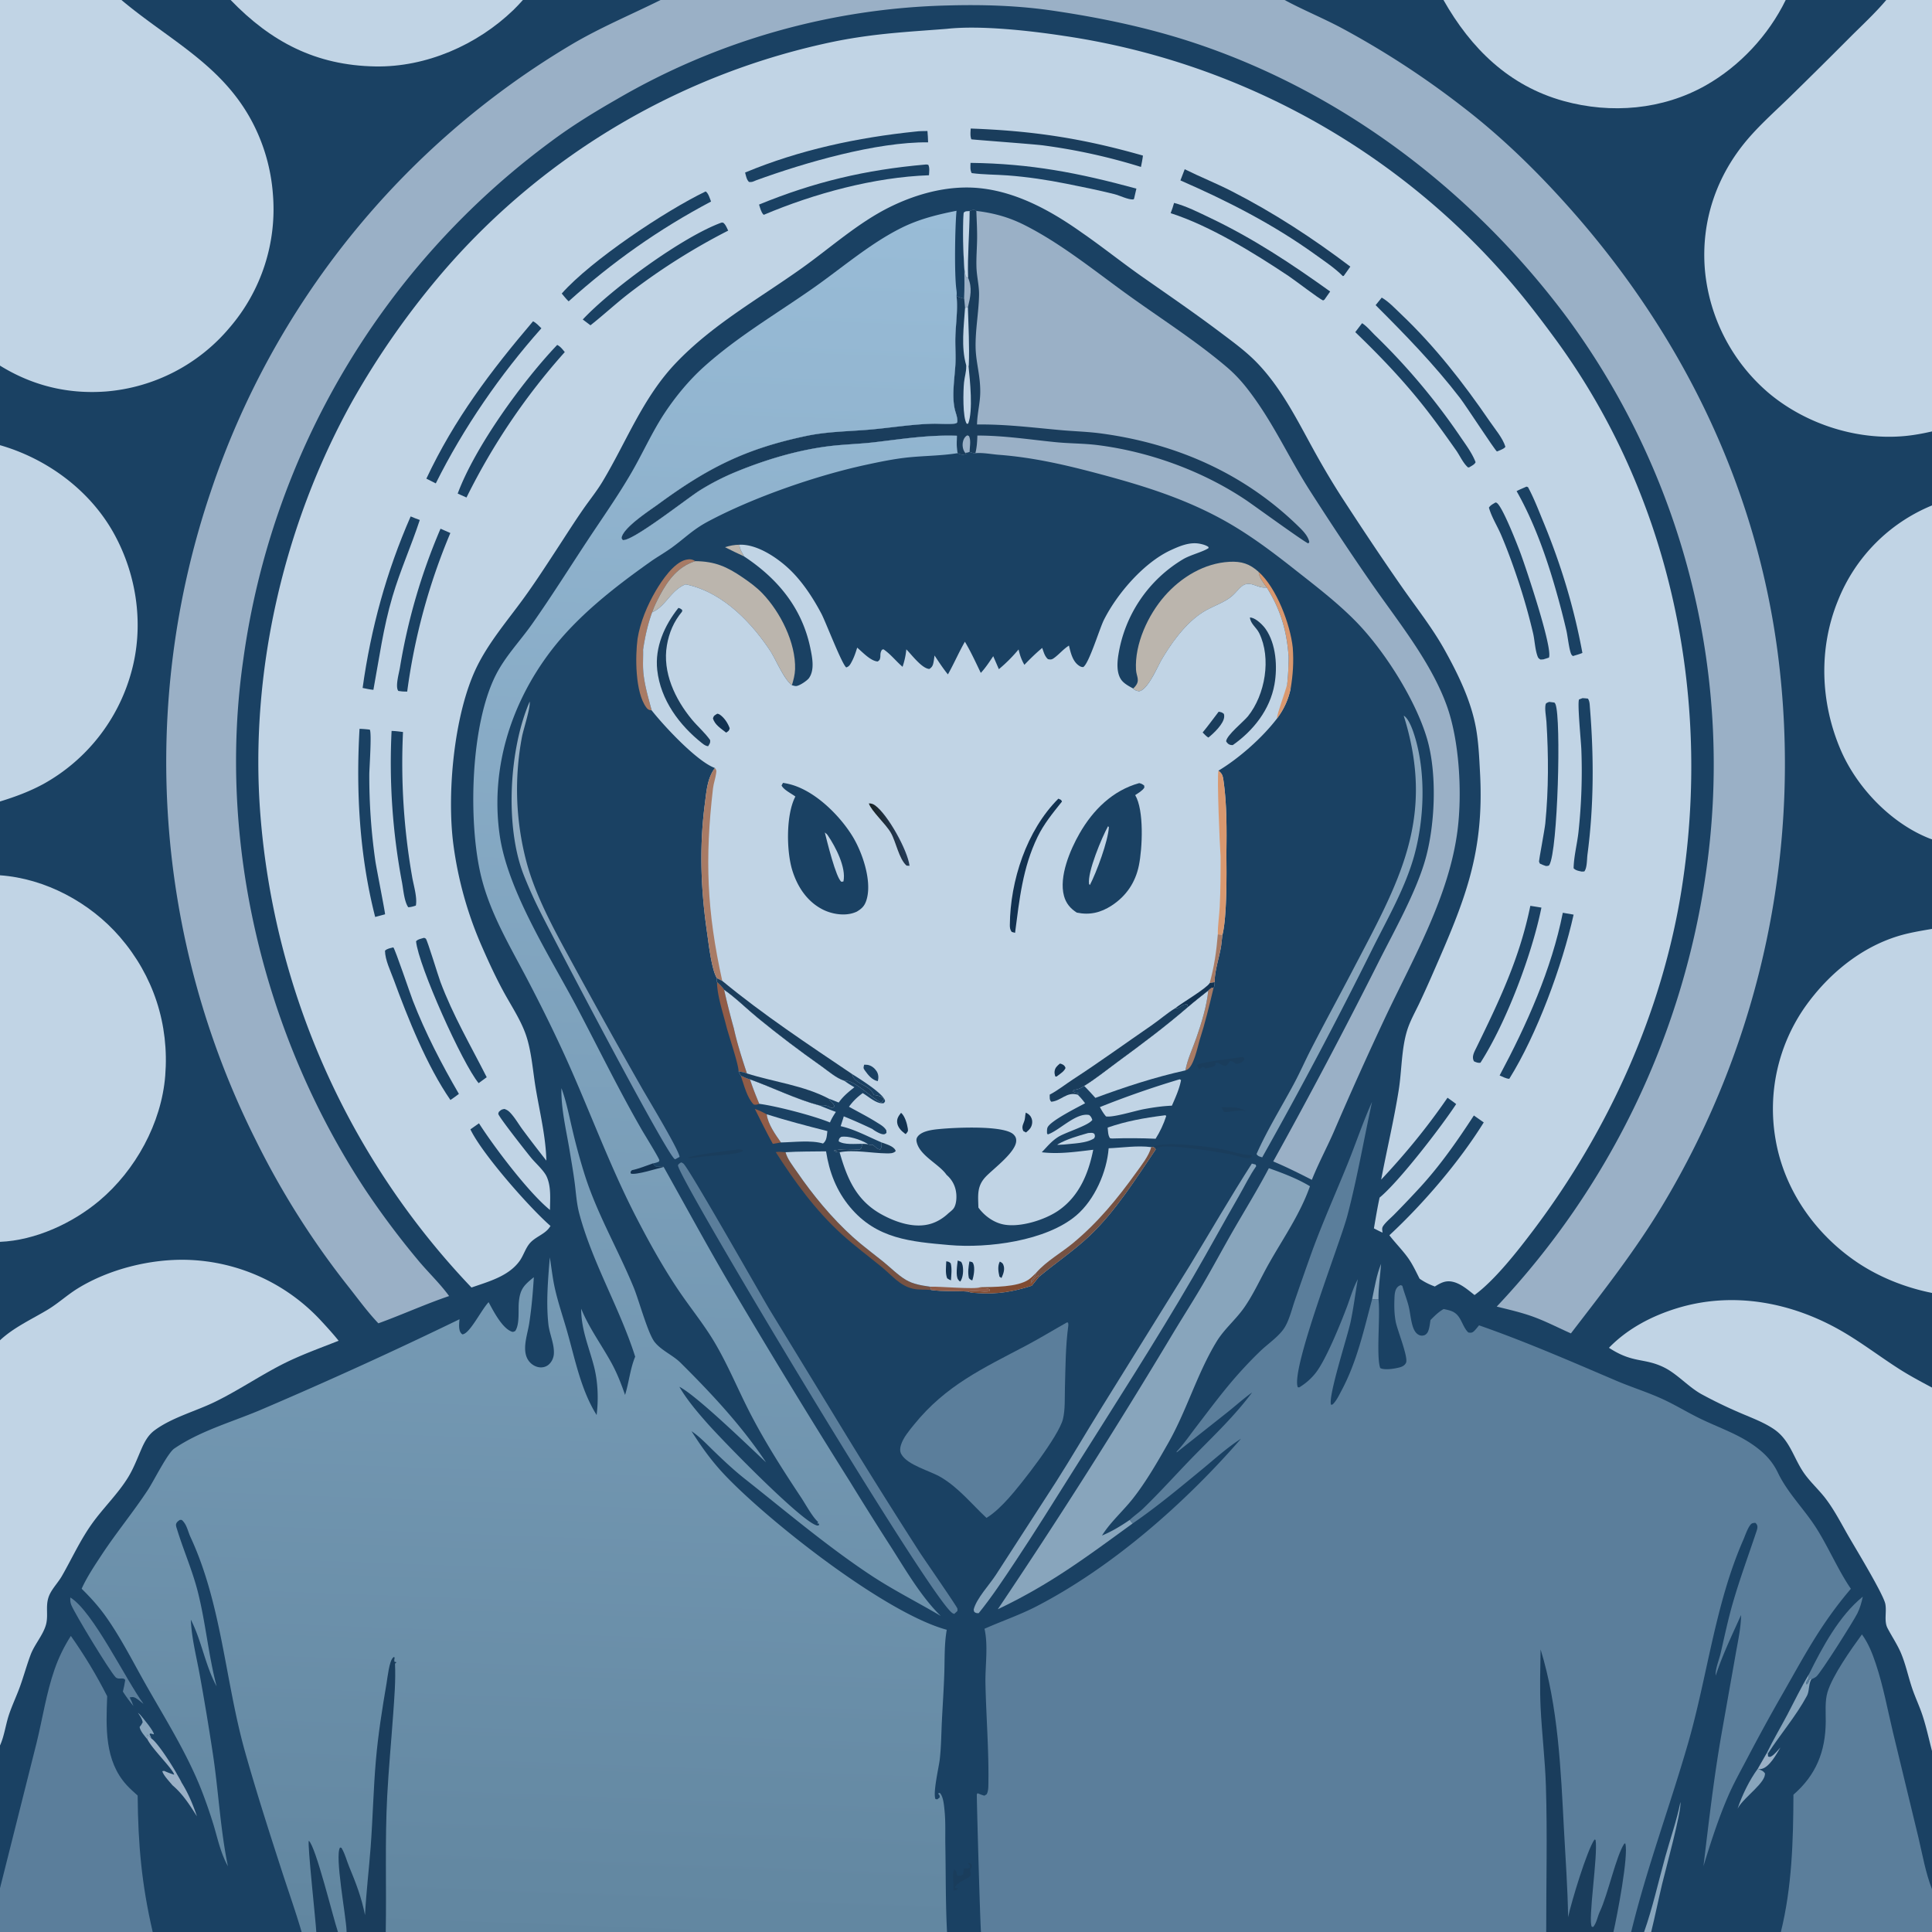
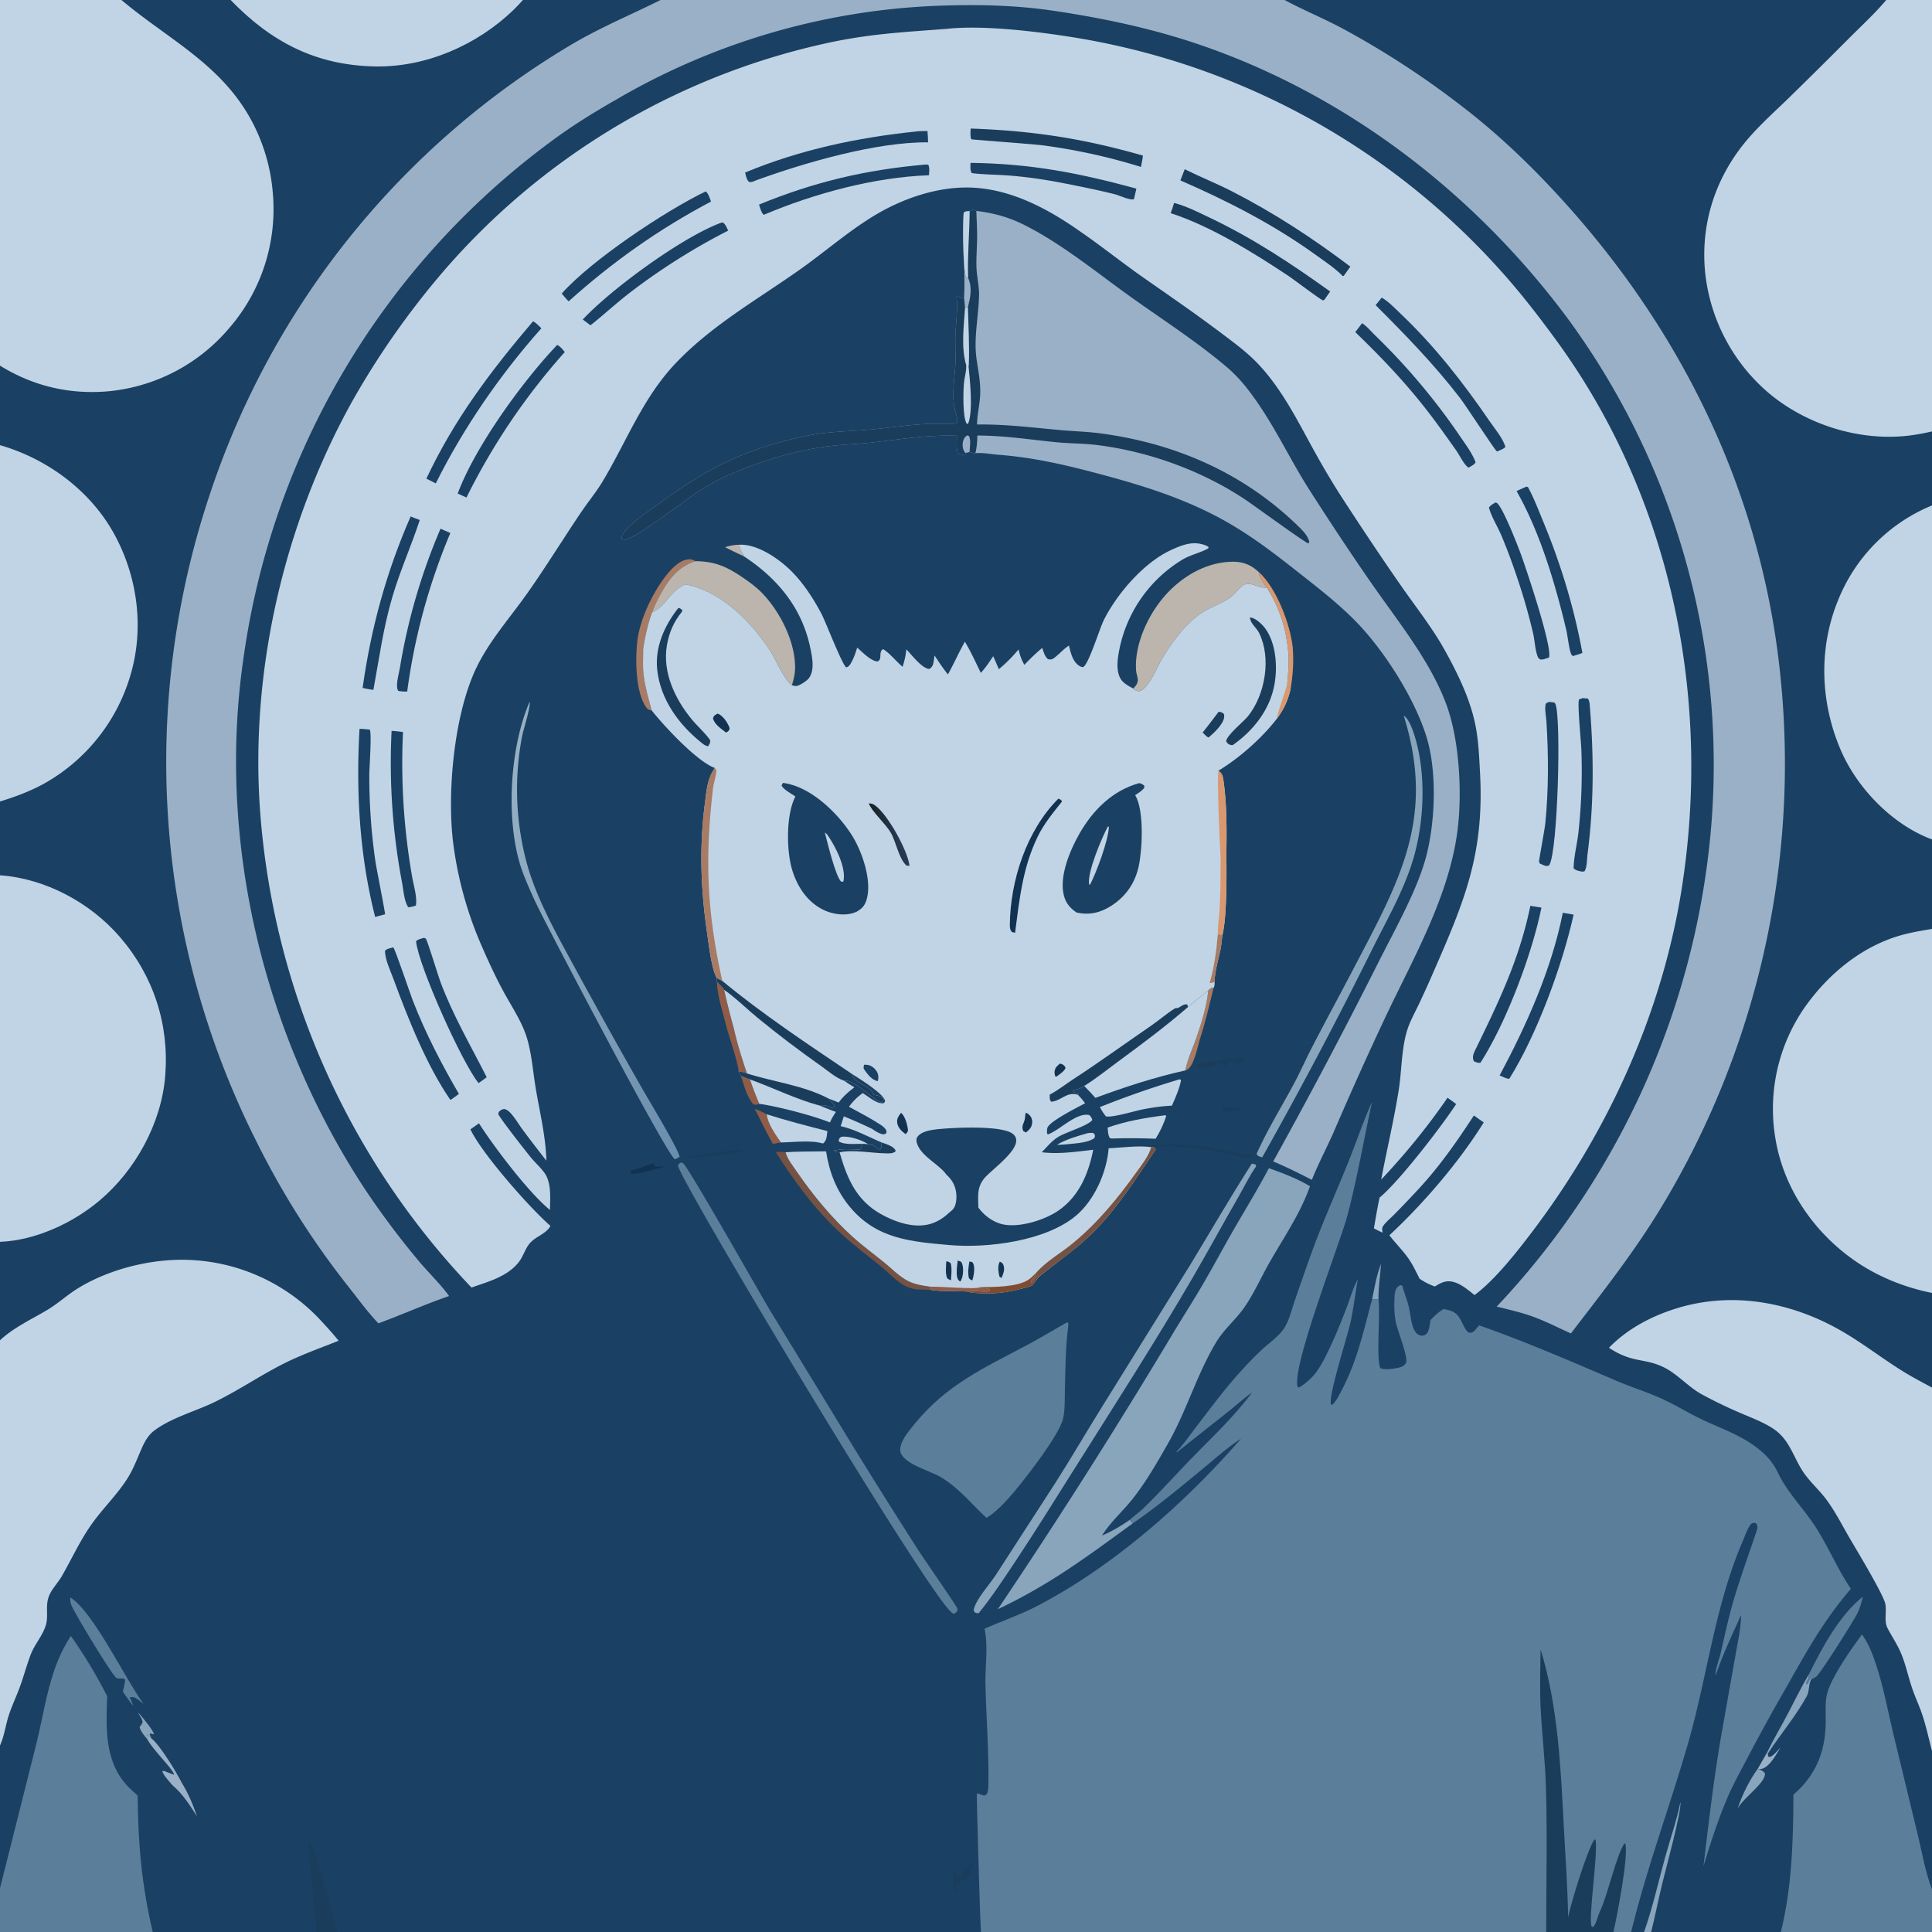
<svg xmlns="http://www.w3.org/2000/svg" version="1.1" style="display: block;" viewBox="0 0 2048 2048" width="1024" height="1024">
  <defs>
    <linearGradient id="Gradient1" gradientUnits="userSpaceOnUse" x1="781.603" y1="1063.37" x2="485.519" y2="946.857">
      <stop class="stop0" offset="0" stop-opacity="1" stop-color="rgb(107,142,173)" />
      <stop class="stop1" offset="1" stop-opacity="1" stop-color="rgb(150,176,196)" />
    </linearGradient>
    <linearGradient id="Gradient2" gradientUnits="userSpaceOnUse" x1="935.305" y1="886.503" x2="950.044" y2="881.376">
      <stop class="stop0" offset="0" stop-opacity="1" stop-color="rgb(25,36,40)" />
      <stop class="stop1" offset="1" stop-opacity="1" stop-color="rgb(36,58,84)" />
    </linearGradient>
    <linearGradient id="Gradient3" gradientUnits="userSpaceOnUse" x1="537.936" y1="2055.04" x2="606.303" y2="210.996">
      <stop class="stop0" offset="0" stop-opacity="1" stop-color="rgb(97,134,160)" />
      <stop class="stop1" offset="1" stop-opacity="1" stop-color="rgb(153,188,215)" />
    </linearGradient>
  </defs>
  <path transform="translate(0,0)" fill="rgb(26,65,99)" d="M 0 0 L 128.728 0 L 244.489 0 L 554.304 0 L 700.262 0 L 1361.73 0 L 1530.14 0 L 1892.92 0 L 1999.52 0 L 2048 0 L 2048 457.329 L 2048 535.785 L 2048 889.741 L 2048 984.675 L 2048 1370.56 L 2048 1470.88 L 2048 1856.14 L 2048 2002.58 L 2048 2048 L 1887.79 2048 L 1750.31 2048 L 1742.81 2048 L 1729.1 2048 L 1710.31 2048 L 1639.05 2048 L 1039.88 2048 L 1003.89 2048 L 408.913 2048 L 367.399 2048 L 358.239 2048 L 335.296 2048 L 319.737 2048 L 161.877 2048 L 0 2048 L 0 2001.61 L 0 1850.28 L 0 1420.75 L 0 1316.41 L 0 927.846 L 0 849.605 L 0 471.906 L 0 387.573 L 0 0 z" />
  <path transform="translate(0,0)" fill="rgb(26,61,92)" d="M 1294.76 1173.65 C 1298.85 1173.82 1302.89 1173.99 1306.98 1173.89 C 1312.12 1173.76 1316.96 1175.83 1321.5 1178.03 C 1320.9 1177.88 1320.29 1177.72 1319.68 1177.58 C 1313.02 1176.01 1300.2 1179.86 1297.4 1178.56 L 1294.76 1173.65 z" />
  <path transform="translate(0,0)" fill="rgb(187,181,173)" d="M 768.529 580.046 C 773.6 578.451 778.475 577.452 783.812 577.435 C 784.19 582.606 786.573 585.273 788.708 589.79 C 781.887 586.735 775.218 583.378 768.529 580.046 z" />
  <path transform="translate(0,0)" fill="rgb(154,176,198)" d="M 1874.01 1858.88 L 1874.22 1861.99 C 1876.27 1862.55 1876.42 1862.59 1878.18 1861.48 C 1881.52 1859.37 1884.61 1855.3 1887.33 1852.4 C 1883.19 1859.41 1875.71 1873.31 1867.28 1875.12 C 1866.2 1875.36 1865.5 1875.38 1864.34 1875.48 L 1863.47 1874.7 L 1872.99 1858.03 L 1874.01 1858.88 z" />
  <path transform="translate(0,0)" fill="rgb(136,165,188)" d="M 1454.56 1376.95 C 1457.17 1364.54 1459.19 1351.51 1463.99 1339.72 C 1463.18 1352.1 1460.99 1365.2 1461.26 1377.54 C 1458.81 1377.6 1456.96 1377.57 1454.56 1376.95 z" />
  <path transform="translate(0,0)" fill="rgb(193,212,229)" d="M 913.877 1212.49 C 906.886 1212.45 894.754 1213.79 889.02 1209.8 C 889.453 1206.95 889.344 1207 891.544 1205.16 C 898.968 1203.63 912.255 1208.15 918.696 1211.92 C 919.283 1212.27 919.781 1212.75 920.323 1213.16 C 918.118 1212.73 916.123 1212.51 913.877 1212.49 z" />
  <path transform="translate(0,0)" fill="rgb(136,165,188)" d="M 156.366 1843.9 C 153.57 1840.61 148.56 1834.84 148 1830.68 C 149.361 1829.05 150.346 1827.66 151.238 1825.73 C 150.721 1821.86 148.302 1818.85 146.215 1815.65 C 147.122 1816.36 148.038 1817.05 148.792 1817.93 C 151.405 1820.99 163.414 1835.34 163.127 1838.52 L 159.449 1837.53 L 158.543 1838.25 L 160.576 1842.93 L 155.525 1838.69 C 155.66 1839.01 155.801 1839.33 155.931 1839.65 C 156.614 1841.36 156.947 1842.11 156.366 1843.9 z" />
  <path transform="translate(0,0)" fill="rgb(26,61,92)" d="M 782.08 1218.47 C 783.911 1218.51 785.405 1218.56 787.207 1218.94 L 787.536 1220.21 C 780.104 1224.71 749.582 1224.89 738.826 1226.81 L 738.018 1226.96 C 734.89 1227.35 731.853 1227.94 728.729 1227.28 C 735.041 1224.22 772.847 1219.74 782.08 1218.47 z" />
  <path transform="translate(0,0)" fill="rgb(26,61,92)" d="M 1025.99 1974.97 C 1028.69 1974.81 1028.07 1974.88 1029.93 1976.46 C 1030.98 1980.43 1029.04 1979.6 1028.43 1982.84 C 1028.2 1984.11 1029.31 1986.35 1028.96 1987.51 C 1027.69 1991.79 1014.91 1993.94 1012.06 2001.07 L 1015.54 2001.75 C 1013.97 2004.06 1013.26 2003.53 1010.62 2004.03 C 1011.25 1997.56 1009.36 1988.34 1011.02 1982.46 C 1011.12 1982.11 1011.29 1981.78 1011.43 1981.44 L 1010.86 1981.52 C 1015.09 1983.29 1012.96 1984.99 1015.18 1988.46 C 1018.21 1988.26 1018.85 1988.5 1021.15 1986.6 L 1021.6 1980.6 C 1023.99 1980.65 1026.24 1981.01 1028.32 1979.65 C 1028.25 1976.85 1027.73 1976.99 1025.99 1974.97 z" />
  <path transform="translate(0,0)" fill="rgb(145,92,71)" d="M 785.272 1140.32 C 788.411 1141.62 791.739 1143.35 795.032 1144.17 C 797.909 1153.03 801.253 1161.53 804.87 1170.11 C 802.626 1170.82 801.12 1171.6 798.812 1170.74 C 791.728 1163.35 788.627 1149.9 785.272 1140.32 z" />
  <path transform="translate(0,0)" fill="rgb(193,212,229)" d="M 1153.45 1201.07 C 1155.98 1201 1158.2 1200.27 1160.13 1202.01 C 1160.86 1204.55 1160.99 1204.41 1159.77 1206.73 C 1151.5 1212.07 1137.47 1212.09 1127.77 1213.26 L 1120.93 1213.63 L 1121.2 1213.07 C 1131.05 1207.37 1142.58 1204.2 1153.45 1201.07 z" />
  <path transform="translate(0,0)" fill="rgb(26,61,92)" d="M 1316.91 1120.44 C 1319.01 1121.42 1318.21 1120.63 1319.15 1122.96 C 1318.62 1123.92 1318.59 1124.12 1317.66 1124.98 C 1315.62 1126.87 1312.82 1127.73 1310.12 1127.63 C 1308.01 1126.05 1306.65 1124.79 1303.88 1124.78 C 1302.6 1126.55 1301.29 1128.21 1299.83 1129.84 C 1295.33 1130.47 1293.34 1126.27 1288.88 1126.45 C 1288.79 1126.92 1288.51 1128.67 1288.3 1129.05 C 1287.18 1131.14 1280.23 1132.02 1277.79 1132.67 C 1277.04 1131.84 1276.24 1131.27 1275.34 1130.6 L 1271.87 1133.35 C 1269.69 1132.17 1269.79 1131.07 1268.86 1128.85 C 1272 1126.03 1309.39 1121.64 1316.91 1120.44 z" />
  <path transform="translate(0,0)" fill="rgb(145,92,71)" d="M 800.153 1175.5 C 804.656 1176.96 808.616 1179.02 812.791 1181.21 C 813.778 1191.2 822.094 1202.97 827.853 1211.05 L 819.218 1212.53 C 812.471 1200.43 806.437 1187.85 800.153 1175.5 z" />
  <path transform="translate(0,0)" fill="rgb(136,165,188)" d="M 1863.47 1874.7 L 1864.34 1875.48 C 1867.49 1876.74 1868.68 1876.99 1870.87 1879.67 C 1872.19 1889.31 1849.2 1904.87 1842.78 1915.81 L 1841.89 1917.34 C 1846.7 1902.93 1854.44 1887 1863.47 1874.7 z" />
  <path transform="translate(0,0)" fill="rgb(26,61,92)" d="M 1221.34 1215.65 C 1235.75 1209.4 1280.15 1215.3 1295.42 1218.26 C 1304.82 1220.08 1314.81 1223.87 1324.3 1224.34 C 1325.18 1224.38 1326.06 1224.5 1326.94 1224.59 L 1326.79 1226.53 C 1324.23 1228.12 1322.02 1227.94 1319.15 1227.36 C 1313.92 1226.32 1308.87 1224.46 1303.58 1223.47 C 1293.14 1221.52 1235.05 1211.7 1227.5 1216.61 C 1226.52 1217.25 1226.1 1217.64 1225.12 1218.44 C 1224 1216.09 1223.65 1216.53 1221.34 1215.65 z" />
  <path transform="translate(0,0)" fill="rgb(168,123,101)" d="M 1280.8 1049.98 C 1281.68 1048.79 1283.34 1047.8 1284.52 1046.88 L 1286.42 1047.19 C 1281.97 1065.91 1277.48 1084.51 1271.57 1102.83 C 1269.35 1110.44 1265.42 1130.29 1258.35 1133.95 C 1257.79 1134.24 1257.19 1134.43 1256.6 1134.66 C 1258.46 1123.5 1264.42 1111.04 1268.19 1100.17 C 1273.46 1085.1 1279.39 1065.89 1280.8 1049.98 z" />
  <path transform="translate(0,0)" fill="rgb(136,165,188)" d="M 1917.57 1774.77 C 1917.56 1775.25 1917.57 1775.74 1917.56 1776.22 C 1917.46 1778.76 1916.01 1780.97 1914.8 1783.14 L 1914.97 1785.53 C 1917.57 1784.54 1917.2 1779.92 1919.98 1778.9 L 1920.08 1780.14 C 1919.93 1780.43 1919.78 1780.71 1919.64 1781 C 1916.98 1786.4 1918.07 1792.73 1915.41 1797.68 C 1903.97 1818.97 1887.18 1838.48 1874.01 1858.88 L 1872.99 1858.03 C 1879.64 1844.33 1887.42 1831.32 1894.53 1817.87 C 1902.13 1803.51 1909.16 1788.68 1917.57 1774.77 z" />
  <path transform="translate(0,0)" fill="rgb(217,152,111)" d="M 1334.23 606.233 C 1353.16 623.193 1367.73 661.657 1370.38 686.538 C 1371.49 701.784 1370.62 715.19 1368.12 730.224 C 1366.08 728.555 1365.23 727.757 1364.47 725.206 C 1365.55 715.419 1365.97 705.752 1365.98 695.91 C 1363.97 668.32 1357.52 646.425 1342.84 622.791 C 1339.41 617.796 1334.64 612.413 1334.23 606.233 z" />
  <path transform="translate(0,0)" fill="rgb(154,176,198)" d="M 156.366 1843.9 C 156.947 1842.11 156.614 1841.36 155.931 1839.65 C 155.801 1839.33 155.66 1839.01 155.525 1838.69 L 160.576 1842.93 C 167.459 1847.57 183.613 1873.13 187.806 1881.03 C 189.436 1883.87 191.156 1886.68 192.524 1889.66 C 199.554 1900.85 204.515 1912.89 208.773 1925.35 C 201.05 1913.33 193.838 1901.75 182.781 1892.43 C 179.618 1888.46 173.371 1882.22 172.037 1877.52 A 136.69 136.69 0 0 1 174.049 1877.2 C 177.519 1878.86 180.989 1880.08 184.641 1881.28 C 183.478 1875.36 161.515 1854.31 156.366 1843.9 z" />
  <path transform="translate(0,0)" fill="rgb(136,165,188)" d="M 1742.81 2048 C 1751.88 2022.24 1757.93 1994.87 1765.19 1968.52 C 1770.52 1949.22 1777.44 1929.72 1781.35 1910.14 C 1782.65 1919.91 1765.35 1982.8 1761.97 1996.94 C 1757.92 2013.92 1754.49 2031.04 1750.31 2048 L 1742.81 2048 z" />
  <path transform="translate(0,0)" fill="rgb(145,92,71)" d="M 760.076 1040.87 C 762.805 1043.49 765.527 1045.93 767.596 1049.13 A 805.345 805.345 0 0 0 777.878 1090.01 C 781.489 1106.43 786.554 1121.98 791.791 1137.91 C 788.706 1136.72 786.181 1136.13 782.885 1135.82 C 783.338 1129.64 772.369 1097.29 769.962 1087.93 C 766.558 1074.1 760.009 1054.81 760.076 1040.87 z" />
  <path transform="translate(0,0)" fill="rgb(91,126,155)" d="M 1917.57 1774.77 C 1931.6 1746.33 1949.76 1712.56 1974.64 1692.52 C 1973.27 1698.84 1971.78 1704.42 1968.89 1710.25 C 1964.9 1718.27 1929.81 1773.97 1925.2 1777.39 C 1923.66 1778.53 1921.82 1779.36 1920.08 1780.14 L 1919.98 1778.9 C 1917.2 1779.92 1917.57 1784.54 1914.97 1785.53 L 1914.8 1783.14 C 1916.01 1780.97 1917.46 1778.76 1917.56 1776.22 C 1917.57 1775.74 1917.56 1775.25 1917.57 1774.77 z" />
  <path transform="translate(0,0)" fill="rgb(193,212,229)" d="M 1233.53 1182.44 L 1235.52 1182.18 L 1236.21 1183.18 C 1233.55 1191.38 1229.62 1199.85 1224.99 1207.11 C 1209.47 1206.44 1194.28 1206.36 1178.75 1206.86 L 1176.67 1206.57 C 1174.45 1203.54 1174.56 1198.92 1174.16 1195.27 C 1193.88 1188.43 1212.94 1185.05 1233.53 1182.44 z" />
  <path transform="translate(0,0)" fill="rgb(193,212,229)" d="M 812.791 1181.21 C 834.023 1187.91 855.479 1193.53 877.055 1199 C 876.361 1203.93 876.626 1208.88 872.443 1212.18 C 859.736 1208.36 841.254 1210.83 827.853 1211.05 C 822.094 1202.97 813.778 1191.2 812.791 1181.21 z" />
  <path transform="translate(0,0)" fill="rgb(168,123,101)" d="M 675.839 677.117 C 678.59 659.631 686.169 641.556 695.093 626.355 C 701.466 615.498 714.342 596.25 727.229 593.342 C 731.113 592.465 733.802 592.784 737.191 594.833 C 718.88 600.332 708.084 614.974 699.367 631.321 C 696.359 636.961 693.31 643.023 691.275 649.091 C 686.521 662.188 683.777 674.937 681.706 688.654 C 681.9 695.837 681.35 703.068 681.794 710.235 C 682.679 724.493 687.129 739.205 690.77 752.984 C 690.364 752.947 689.955 752.938 689.554 752.871 C 687.371 752.509 686.328 751.609 685.037 749.852 C 673.254 733.824 673.292 696.019 675.839 677.117 z" />
  <path transform="translate(0,0)" fill="rgb(91,126,155)" d="M 74.548 1693.41 C 98.591 1707.93 133.601 1781.21 152.197 1806.21 C 149.418 1804.28 146.87 1801.74 143.951 1800.04 C 141.487 1798.61 140.205 1798.83 137.499 1799.37 C 139.052 1802.36 140.336 1805.27 141.429 1808.46 C 137.399 1803.5 133.719 1798.54 130.253 1793.16 C 131.244 1789.07 132.164 1785.04 132.751 1780.87 C 130.559 1777.31 125.773 1781.21 122.456 1777.83 C 116.374 1771.63 79.349 1710.81 75.547 1701.29 C 74.484 1698.63 74.354 1696.23 74.548 1693.41 z" />
  <path transform="translate(0,0)" fill="rgb(118,82,67)" d="M 822.294 1221.23 C 825.857 1220.74 829.17 1221.08 832.739 1221.4 C 834.482 1228.45 840.564 1236.01 844.714 1242.06 C 861.784 1266.96 881.873 1291.28 904.33 1311.52 C 914.455 1320.64 925.601 1328.79 936.211 1337.36 C 943.953 1343.61 951.734 1351.6 960.214 1356.65 C 968.093 1361.35 977.008 1362.64 985.911 1363.94 L 987.071 1367.46 C 980.642 1366.76 974.637 1367.55 968.037 1366.15 C 954.136 1363.2 945.46 1351.98 935.006 1343.4 C 920.733 1331.69 905.965 1320.77 892.271 1308.33 C 864.569 1283.18 842.303 1252.63 822.294 1221.23 z" />
  <path transform="translate(0,0)" fill="rgb(193,212,229)" d="M 795.032 1144.17 C 819.105 1152.8 844.016 1165.23 868.554 1171.77 A 378.277 378.277 0 0 0 886.073 1178.67 C 883.676 1182.35 881.486 1185.78 879.802 1189.87 C 862.569 1182.75 823.595 1172.61 804.87 1170.11 C 801.253 1161.53 797.909 1153.03 795.032 1144.17 z" />
  <path transform="translate(0,0)" fill="rgb(193,212,229)" d="M 1250.54 1144.08 L 1251.94 1144.92 C 1250.28 1154.12 1246.02 1163.51 1242.26 1172.06 C 1232.41 1172.46 1222.48 1173.91 1212.79 1175.69 C 1203.59 1177.38 1179.87 1184.83 1172.4 1183.44 C 1169.73 1180.32 1167.88 1177.17 1165.93 1173.56 A 985.342 985.342 0 0 1 1250.54 1144.08 z" />
  <path transform="translate(0,0)" fill="url(#Gradient1)" d="M 561.474 743.729 C 562.438 750.23 555.03 772.486 553.374 780.822 A 299.731 299.731 0 0 0 559.064 917.306 C 570.195 956.073 591.84 993.453 610.991 1028.82 A 8162.58 8162.58 0 0 0 680.242 1153.08 C 686.677 1164.42 719.515 1218.6 720.383 1226.34 L 715.814 1228.85 C 715.676 1228.82 715.53 1228.83 715.4 1228.77 C 707.461 1225.54 586.13 993.812 570.901 962.986 C 565.246 951.538 559.961 939.618 555.264 927.739 C 534.963 876.395 539.715 793.664 561.474 743.729 z" />
  <path transform="translate(0,0)" fill="rgb(136,165,188)" d="M 1487.99 758.626 C 1494.07 762.089 1498.63 776.852 1500.53 783.441 C 1511.37 821.125 1509.66 867.515 1499.66 905.049 C 1490.19 940.591 1470.57 974.089 1454.29 1006.9 A 4828.24 4828.24 0 0 1 1338 1226.83 C 1337.93 1226.81 1337.85 1226.81 1337.78 1226.79 C 1335.16 1225.91 1333.43 1225.74 1332.01 1223.29 C 1343.22 1197.83 1358.75 1172.97 1371.87 1148.37 C 1378.14 1136.61 1383.51 1124.42 1389.58 1112.56 C 1403.84 1084.7 1418.92 1057.2 1433.41 1029.46 C 1482.76 934.977 1522.35 868.159 1487.99 758.626 z" />
  <path transform="translate(0,0)" fill="rgb(193,212,229)" d="M 1280.8 1049.98 C 1279.39 1065.89 1273.46 1085.1 1268.19 1100.17 C 1264.42 1111.04 1258.46 1123.5 1256.6 1134.66 C 1223.73 1141.95 1192.68 1152.16 1161.15 1163.8 C 1157.24 1159.53 1153.39 1155.17 1149.29 1151.08 C 1161.44 1143.6 1172.78 1134.35 1184.29 1125.91 C 1209.86 1107.16 1235.34 1088.17 1259.33 1067.4 C 1266.31 1061.39 1273.61 1055.74 1280.8 1049.98 z" />
  <path transform="translate(0,0)" fill="rgb(91,126,155)" d="M 721.971 1232.17 C 723.164 1232.61 723.243 1232.56 724.423 1233.45 C 729.954 1237.64 804.972 1370.19 815.589 1387.94 L 882.331 1497.24 A 6586.59 6586.59 0 0 0 975.314 1646.14 C 979.98 1653.24 1014.24 1702.75 1014.83 1705.05 C 1015.05 1705.91 1014.89 1706.82 1014.92 1707.7 L 1011.55 1710.83 C 1010.42 1710.36 1009.96 1710.27 1009.04 1709.54 C 982.644 1688.9 719.087 1248.82 718.734 1235.52 C 718.695 1234.05 720.906 1233.01 721.971 1232.17 z" />
  <path transform="translate(0,0)" fill="rgb(187,181,173)" d="M 737.191 594.833 C 758.103 595.124 770.621 600.706 787.665 612.396 C 794.919 617.371 801.994 622.535 808.107 628.896 C 827.185 648.748 843.658 681.304 842.82 709.348 C 842.643 715.268 841.132 720.712 839.471 726.34 C 830.763 719.865 822.687 699.304 816.099 689.369 C 795.381 658.125 764.598 627.088 726.729 619.436 C 710.784 625.802 705.945 642.717 691.275 649.091 C 693.31 643.023 696.359 636.961 699.367 631.321 C 708.084 614.974 718.88 600.332 737.191 594.833 z" />
  <path transform="translate(0,0)" fill="rgb(136,165,188)" d="M 1327.01 1233.44 L 1331.03 1234.49 L 1331.64 1236.23 C 1324.69 1246.04 1319.28 1257.47 1313.27 1267.89 C 1296.94 1296.2 1281.39 1324.96 1264.96 1353.21 C 1224.53 1422.74 1180.91 1490.36 1138.07 1558.41 C 1117.65 1590.85 1097.5 1623.29 1076.28 1655.23 C 1063.88 1673.88 1051.54 1692.63 1037.44 1710.05 C 1035.9 1710.06 1035.03 1710.09 1033.64 1709.31 C 1032.24 1708.54 1032.48 1707.67 1032.14 1706.21 C 1034.96 1694.54 1049.12 1679.66 1055.88 1669.1 L 1119.33 1570.97 C 1135.58 1545.48 1150.81 1519.29 1166.76 1493.61 L 1261.15 1341.67 C 1283.15 1305.56 1304.14 1269.03 1327.01 1233.44 z" />
  <path transform="translate(0,0)" fill="rgb(187,181,173)" d="M 1201.18 729.831 C 1202.15 728.948 1202.18 728.969 1203.16 727.832 C 1208.91 721.208 1204.62 717.278 1204.21 709.952 C 1202.67 682.605 1217.01 651.806 1234.65 631.713 C 1252.06 611.889 1276.51 596.963 1303.27 595.531 C 1316.11 594.845 1324.79 597.692 1334.23 606.233 C 1334.64 612.413 1339.41 617.796 1342.84 622.791 C 1342.17 622.823 1341.49 622.876 1340.81 622.886 C 1331.13 623.019 1324.05 614.065 1314.98 622.683 C 1311.37 626.108 1308.22 630.23 1304.25 633.239 C 1296.49 639.114 1285.98 642.61 1277.51 647.518 C 1258.23 658.703 1242.94 679.843 1231.74 698.611 C 1226.8 706.884 1216.93 731.472 1207.27 732.804 C 1204.59 732.139 1203.13 731.932 1201.18 729.831 z" />
  <path transform="translate(0,0)" fill="rgb(193,212,229)" d="M 767.596 1049.13 C 780.354 1058.1 791.38 1069.23 803.431 1079.1 C 825.253 1096.97 847.309 1113.66 870.346 1129.92 C 877.714 1135.11 886.322 1142.77 894.86 1145.55 C 898.375 1148.13 901.913 1150.38 905.711 1152.53 C 899.407 1157.5 893.752 1162.14 889.054 1168.75 C 885.627 1167.4 882.197 1165.9 878.712 1164.72 C 880.202 1168.58 884.175 1169.22 884.339 1172.99 L 882.652 1174.66 C 879.723 1174.06 881.661 1174.71 879.44 1173.41 C 876.253 1171.55 872.154 1171.26 868.554 1171.77 C 844.016 1165.23 819.105 1152.8 795.032 1144.17 C 791.739 1143.35 788.411 1141.62 785.272 1140.32 L 782.885 1135.82 C 786.181 1136.13 788.706 1136.72 791.791 1137.91 C 786.554 1121.98 781.489 1106.43 777.878 1090.01 A 805.345 805.345 0 0 1 767.596 1049.13 z" />
  <path transform="translate(0,0)" fill="rgb(26,61,92)" d="M 782.885 1135.82 C 786.181 1136.13 788.706 1136.72 791.791 1137.91 C 820.063 1146.88 852.274 1150.63 878.712 1164.72 C 880.202 1168.58 884.175 1169.22 884.339 1172.99 L 882.652 1174.66 C 879.723 1174.06 881.661 1174.71 879.44 1173.41 C 876.253 1171.55 872.154 1171.26 868.554 1171.77 C 844.016 1165.23 819.105 1152.8 795.032 1144.17 C 791.739 1143.35 788.411 1141.62 785.272 1140.32 L 782.885 1135.82 z" />
  <path transform="translate(0,0)" fill="rgb(193,212,229)" d="M 244.489 0 L 554.304 0 C 551.002 3.644 547.674 7.292 544.13 10.702 C 505.577 47.791 451.652 71.396 397.792 70.43 C 334.945 69.303 287.402 44.521 244.489 0 z" />
  <path transform="translate(0,0)" fill="rgb(193,212,229)" d="M 1175.22 1217.21 C 1189.64 1216.64 1206.11 1214.03 1220.36 1216.02 L 1221.34 1215.65 C 1223.65 1216.53 1224 1216.09 1225.12 1218.44 C 1203.5 1250.23 1182.54 1284.11 1154.33 1310.67 C 1137.82 1326.21 1118.52 1339.03 1101.18 1353.67 L 1093.76 1362.91 C 1074.47 1369.17 1057.02 1372.2 1036.7 1370.74 C 1033.23 1370.49 1029.38 1370.65 1026.24 1369.15 C 1013.28 1368.21 999.89 1369.25 987.071 1367.46 L 985.911 1363.94 C 977.008 1362.64 968.093 1361.35 960.214 1356.65 C 951.734 1351.6 943.953 1343.61 936.211 1337.36 C 925.601 1328.79 914.455 1320.64 904.33 1311.52 C 881.873 1291.28 861.784 1266.96 844.714 1242.06 C 840.564 1236.01 834.482 1228.45 832.739 1221.4 C 846.942 1220.47 861.408 1220.73 875.651 1220.47 C 879.08 1242.59 886.669 1262.35 901.164 1279.68 C 929.363 1313.4 965.596 1316.19 1006.22 1319.8 C 1047.02 1323.42 1108.99 1315.55 1140.95 1288.37 C 1160.34 1271.88 1173.31 1242.28 1175.22 1217.21 z" />
  <path transform="translate(0,0)" fill="rgb(18,50,81)" d="M 1059.82 1337.35 C 1061.4 1338.16 1062.59 1338.62 1063.39 1340.31 C 1065.65 1345.14 1063.63 1350.25 1061.63 1354.73 L 1059.47 1353.3 C 1058.28 1348.06 1057.28 1342.29 1059.82 1337.35 z" />
  <path transform="translate(0,0)" fill="rgb(18,50,81)" d="M 1003.08 1337.04 C 1005.61 1337.49 1005.97 1337.48 1007.81 1339.22 C 1009.27 1345.15 1008.43 1351.21 1008.03 1357.24 C 1006.45 1356.61 1005.39 1355.96 1004 1355.02 C 1001.9 1349.52 1002.9 1342.86 1003.08 1337.04 z" />
  <path transform="translate(0,0)" fill="rgb(18,50,81)" d="M 1027.61 1337.17 L 1030.56 1337.88 C 1031.19 1338.54 1031.34 1338.61 1031.75 1339.57 C 1033.69 1344.1 1032.23 1352.84 1030.63 1357.33 C 1028.93 1356.71 1028.24 1356.19 1027.07 1354.82 C 1025.72 1348.76 1026.63 1343.23 1027.61 1337.17 z" />
  <path transform="translate(0,0)" fill="rgb(18,50,81)" d="M 1015.23 1336.2 C 1016.53 1336.59 1017.72 1337.12 1018.96 1337.66 C 1019.7 1338.95 1020.19 1340.17 1020.46 1341.64 C 1021.42 1346.82 1020.98 1354.12 1017.95 1358.52 C 1016.43 1357.48 1016.97 1358.01 1015.78 1356.54 C 1012.82 1352.9 1014.67 1340.76 1015.23 1336.2 z" />
  <path transform="translate(0,0)" fill="rgb(145,92,71)" d="M 985.911 1363.94 C 995.993 1363.53 1033.55 1367.05 1039.13 1364.53 L 1039.99 1365.62 C 1042.86 1365.66 1046.95 1365.18 1049.32 1366.95 L 1048.98 1368.77 C 1041.56 1370.15 1033.32 1367.36 1026.24 1369.15 C 1013.28 1368.21 999.89 1369.25 987.071 1367.46 L 985.911 1363.94 z" />
  <path transform="translate(0,0)" fill="rgb(128,75,49)" d="M 1039.13 1364.53 C 1053.11 1364.11 1078.1 1364.62 1090.29 1356.5 C 1093.31 1354.49 1096.02 1351.5 1098.61 1348.96 L 1098.09 1350.03 C 1096.67 1352.92 1095.51 1354.96 1093.19 1357.19 L 1092.62 1360.59 C 1094.9 1357.88 1097.55 1353.69 1100.65 1352.06 L 1101.18 1353.67 L 1093.76 1362.91 C 1074.47 1369.17 1057.02 1372.2 1036.7 1370.74 C 1033.23 1370.49 1029.38 1370.65 1026.24 1369.15 C 1033.32 1367.36 1041.56 1370.15 1048.98 1368.77 L 1049.32 1366.95 C 1046.95 1365.18 1042.86 1365.66 1039.99 1365.62 L 1039.13 1364.53 z" />
  <path transform="translate(0,0)" fill="rgb(118,82,67)" d="M 1221.34 1215.65 C 1223.65 1216.53 1224 1216.09 1225.12 1218.44 C 1203.5 1250.23 1182.54 1284.11 1154.33 1310.67 C 1137.82 1326.21 1118.52 1339.03 1101.18 1353.67 L 1100.65 1352.06 C 1097.55 1353.69 1094.9 1357.88 1092.62 1360.59 L 1093.19 1357.19 C 1095.51 1354.96 1096.67 1352.92 1098.09 1350.03 L 1098.61 1348.96 C 1109.17 1336.85 1124.87 1328.13 1137.28 1317.87 C 1163.64 1296.07 1184.46 1270.74 1204.32 1243.05 C 1210 1235.13 1217.79 1225.49 1220.36 1216.02 L 1221.34 1215.65 z" />
  <path transform="translate(0,0)" fill="rgb(91,126,155)" d="M 1131.04 1401.8 L 1132.17 1401.99 C 1132.48 1403.15 1132.6 1404.09 1132.44 1405.29 C 1129.47 1427.25 1129.48 1449.37 1128.86 1471.48 C 1128.56 1482.02 1129.25 1494.01 1126.76 1504.3 C 1122.41 1522.3 1082.42 1573.62 1068.92 1588.44 C 1061.91 1596.13 1054.6 1603.52 1045.73 1609.05 C 1029.88 1594.28 1016.39 1577.22 997.547 1566 C 986.081 1559.07 961.877 1553.24 955.399 1541.4 C 953.741 1538.37 954.033 1535.09 954.992 1531.92 C 957.392 1523.98 963.778 1516.52 968.915 1510.16 C 1002.55 1468.52 1041.87 1450.59 1087.75 1426.35 C 1102.41 1418.6 1116.57 1409.9 1131.04 1401.8 z" />
  <path transform="translate(0,0)" fill="rgb(136,165,188)" d="M 1345.06 1238.32 C 1360.07 1243.69 1374.88 1249.22 1388.6 1257.47 C 1378.22 1287.03 1360.28 1312.51 1344.99 1339.62 C 1336.33 1354.97 1328.73 1372.15 1318.58 1386.53 C 1309.76 1399.02 1297.77 1408.82 1289.67 1422.08 C 1269.05 1455.87 1257.93 1495.37 1238.3 1529.83 C 1226.93 1549.8 1215.07 1570.53 1200.86 1588.6 C 1190.74 1601.45 1177.72 1612.92 1168.87 1626.6 L 1168.15 1627.74 C 1178.73 1623.35 1188.24 1617.56 1197.67 1611.09 L 1200.61 1614.98 C 1150.79 1651.12 1113.81 1679.16 1057.72 1705.86 A 6590.39 6590.39 0 0 0 1244.12 1412.26 C 1254.47 1395.1 1265.31 1378.19 1275.41 1360.88 C 1286.57 1341.73 1296.99 1322.14 1308.07 1302.94 C 1320.47 1281.48 1333.54 1260.26 1345.06 1238.32 z" />
  <path transform="translate(0,0)" fill="rgb(193,212,229)" d="M 2048 535.785 L 2048 889.741 C 2047.23 889.481 2046.45 889.234 2045.69 888.937 C 2004.56 872.824 1968.05 834.639 1950.93 794.308 C 1929.64 744.172 1927.64 687.242 1948.32 636.606 A 181.319 181.319 0 0 1 2048 535.785 z" />
-   <path transform="translate(0,0)" fill="rgb(193,212,229)" d="M 1530.14 0 L 1892.92 0 C 1874.79 37.294 1844.24 70.098 1808.24 90.486 C 1762.44 116.419 1707.83 120.966 1657.51 107.064 C 1599.54 91.046 1559.16 51.309 1530.14 0 z" />
  <path transform="translate(0,0)" fill="rgb(91,126,155)" d="M 1901.11 1902.43 C 1925.05 1881.66 1935.11 1856.72 1935.37 1825.06 C 1935.46 1815.08 1934.35 1803.44 1937.23 1793.79 C 1942.55 1776.01 1962.37 1748.14 1973.72 1732.54 C 1980.65 1742.1 1984.79 1752.73 1988.51 1763.88 C 1996.31 1787.26 2000.96 1812.56 2006.68 1836.56 L 2033.62 1947.87 C 2037.86 1965.86 2041.24 1985.44 2048 2002.58 L 2048 2048 L 1887.79 2048 C 1899.55 2000.47 1900.96 1951.13 1901.11 1902.43 z" />
  <path transform="translate(0,0)" fill="rgb(91,126,155)" d="M 75.106 1734.15 C 89.702 1754.88 102.131 1775.45 113.623 1798.08 C 112.403 1830.7 110.597 1866.32 134.266 1892.26 C 137.865 1896.21 141.97 1899.78 145.916 1903.37 C 146.392 1955.13 150.074 1997.22 161.877 2048 L 0 2048 L 0 2001.61 L 38.744 1847.64 C 45.081 1821.87 49.063 1794.95 57.759 1769.86 C 62.175 1757.11 67.85 1745.49 75.106 1734.15 z" />
  <path transform="translate(0,0)" fill="rgb(193,212,229)" d="M 0 471.906 C 49.926 486.235 95.455 519.8 120.767 565.575 C 145.54 610.376 152.977 664.612 138.785 713.981 A 194.336 194.336 0 0 1 46.144 830.991 C 31.411 838.999 16.002 844.713 0 849.605 L 0 471.906 z" />
  <path transform="translate(0,0)" fill="rgb(193,212,229)" d="M 2048 984.675 L 2048 1370.56 C 2018.95 1364.76 1990.06 1353.14 1965.77 1336.14 C 1922.68 1305.98 1891.09 1260.11 1882.2 1207.98 A 188.605 188.605 0 0 1 1913.63 1067.04 C 1937.63 1033.25 1971.55 1004.88 2011.52 992.465 C 2023.45 988.76 2035.72 986.794 2048 984.675 z" />
  <path transform="translate(0,0)" fill="rgb(193,212,229)" d="M 0 927.846 C 48.089 931.229 95.556 956.76 127.031 993.161 C 162.749 1034.47 179.474 1085.87 175.154 1140.27 C 171.158 1190.6 143.656 1240.63 105.173 1272.92 C 76.766 1296.75 37.396 1314.87 0 1316.41 L 0 927.846 z" />
  <path transform="translate(0,0)" fill="rgb(193,212,229)" d="M 1705.56 1428.72 C 1725.33 1408.29 1751.44 1394.72 1778.5 1386.54 C 1837.84 1368.61 1900.11 1380.65 1953 1411.42 C 1973.45 1423.31 1992.35 1437.76 2012.23 1450.55 C 2023.77 1457.98 2035.9 1464.44 2048 1470.88 L 2048 1856.14 C 2044.68 1843.47 2041.98 1830.59 2037.85 1818.15 C 2034.64 1808.45 2030.18 1799.2 2026.92 1789.52 C 2022.79 1777.26 2020.13 1764.21 2015.08 1752.29 C 2011.24 1743.23 2005.44 1734.7 2000.87 1725.93 C 1996.93 1718.35 2000.13 1708.75 1998.54 1700.33 C 1996.58 1689.94 1966.08 1639.89 1959.14 1627.79 C 1951.62 1614.68 1944.37 1600.5 1935.17 1588.48 C 1928.15 1579.29 1919.32 1571.41 1912.63 1561.98 C 1901.17 1545.82 1897.65 1526.47 1880.1 1514.74 C 1869.28 1507.5 1856.94 1503.04 1845.07 1497.91 A 487.145 487.145 0 0 1 1803.71 1477.92 C 1789.44 1470 1777.95 1456.31 1763.61 1449.35 C 1742.45 1439.1 1731.12 1445.45 1705.56 1428.72 z" />
  <path transform="translate(0,0)" fill="rgb(193,212,229)" d="M 0 1420.75 C 14.629 1407.08 33.444 1398.6 50.473 1388.37 C 61.647 1381.66 71.309 1372.64 82.445 1365.77 C 115.778 1345.23 160.075 1334.22 199.288 1335.51 A 201.199 201.199 0 0 1 339.809 1399.49 C 346.333 1406.51 352.959 1413.78 358.963 1421.25 C 338.469 1429.37 317.374 1436.85 297.788 1446.99 C 274.148 1459.22 251.836 1474.33 227.959 1485.99 C 207.297 1496.08 182.093 1502.62 163.715 1516.32 C 156.797 1521.48 153.018 1528.81 149.671 1536.55 C 145.386 1546.46 141.49 1556.74 135.832 1565.97 C 125.123 1583.44 109.823 1598.04 97.868 1614.68 C 84.941 1632.67 76.511 1651.68 65.597 1670.67 C 61.815 1677.24 56.24 1682.89 52.884 1689.68 C 47.232 1701.1 51.817 1711.59 48.63 1722.6 C 45.471 1733.51 36.615 1743.14 32.513 1754 C 28.235 1765.34 25.112 1777.09 20.955 1788.46 C 17.305 1798.45 12.664 1808.05 9.344 1818.16 C 5.986 1828.4 4.46 1840.64 0 1850.28 L 0 1420.75 z" />
  <path transform="translate(0,0)" fill="rgb(193,212,229)" d="M 1999.52 0 L 2048 0 L 2048 457.329 C 2038.8 459.443 2029.58 461.177 2020.18 462.114 C 1969.15 467.204 1914.78 449.799 1875.5 417.129 A 194.45 194.45 0 0 1 1807.34 286.852 C 1802.8 235.068 1819.37 186.144 1853.16 146.9 C 1866.46 131.458 1882.1 117.549 1896.71 103.325 A 6454.86 6454.86 0 0 0 1961.02 39.594 C 1973.97 26.651 1987.71 13.994 1999.52 0 z" />
  <path transform="translate(0,0)" fill="rgb(193,212,229)" d="M 0 0 L 128.728 0 C 179.452 42.647 235.877 68.618 267.929 130.35 A 195.616 195.616 0 0 1 289.249 205.296 A 192.466 192.466 0 0 1 243.222 347.502 A 191.267 191.267 0 0 1 112.515 414.975 C 72.168 418.008 34.544 408.936 0 387.573 L 0 0 z" />
  <path transform="translate(0,0)" fill="rgb(154,176,198)" d="M 1027.86 223.719 C 1030.16 222.807 1031.61 222.033 1034.13 222.959 C 1034.46 223.08 1034.69 223.375 1034.97 223.583 C 1053.68 225.88 1069.57 230.225 1086.5 238.807 C 1126.29 258.979 1162.32 288.759 1198.54 314.667 C 1232.35 338.847 1268.52 362.041 1300.19 388.912 C 1308.39 395.867 1315.47 403.423 1322.09 411.904 C 1349.34 446.836 1365.33 483.932 1388.73 520.422 C 1409.81 553.289 1431.49 586.165 1453.76 618.24 C 1481.86 658.72 1516.65 701.199 1533.55 747.768 C 1547.06 784.98 1550.05 840.539 1545.08 879.872 C 1536.32 949.266 1499.03 1014.16 1469.39 1076.46 A 4022.19 4022.19 0 0 0 1413.54 1200.56 C 1406.14 1217.32 1397.38 1233.67 1390.62 1250.67 C 1377.15 1243.8 1363.61 1237 1349.66 1231.17 A 5896.08 5896.08 0 0 0 1461.81 1018.84 C 1478.45 985.826 1501.75 944.659 1511.39 909.406 C 1521.31 873.141 1523.45 819.804 1512.79 783.293 C 1500.71 741.964 1467.54 689.848 1437.8 659.315 C 1418.06 639.056 1395.14 621.574 1372.97 604.1 C 1347.35 583.904 1322.45 565.084 1293.64 549.522 C 1253.05 527.597 1210.79 514.527 1166.4 502.653 C 1130.53 493.056 1095.94 484.938 1058.81 482.109 C 1051.01 481.515 1041.63 479.633 1033.96 480.388 C 1031.72 480.543 1029.9 479.741 1027.79 479.073 L 1023.22 480.111 L 1024.41 481.244 C 1021.49 482.179 1019.24 482.255 1016.4 480.972 C 1015.97 480.78 1015.57 480.544 1015.15 480.33 C 1013.72 474.344 1014.26 468.032 1014.35 461.912 C 984.593 460.845 956.372 465.348 926.939 468.809 C 910.898 470.696 894.69 471 878.674 472.994 C 845.25 477.156 811.607 487.304 780.504 500.043 A 258.95 258.95 0 0 0 741.937 519.778 C 728.492 528.202 670.681 573.982 660.142 572.516 L 658.833 570.448 C 660.085 559.455 688.61 541.18 697.959 534.323 C 750.611 495.704 790.442 475.683 854.502 462.157 C 877.474 457.306 900.136 457.364 923.379 455.282 C 945.631 453.288 967.839 449.551 990.202 449.169 C 994.542 449.095 1010.52 450.082 1013.65 448.621 C 1014.1 448.412 1014.38 447.952 1014.75 447.618 C 1015.17 443.775 1013.95 440.156 1012.84 436.502 C 1008.39 421.752 1011.88 401.846 1012.75 386.63 C 1013.33 376.639 1012.42 366.582 1012.76 356.562 C 1013.24 342.431 1015.45 328.13 1013.98 314.023 C 1016.63 314.888 1019.34 315.999 1022.08 316.478 C 1022.51 306.138 1022.31 295.759 1022.29 285.412 C 1021.06 266.106 1020.22 244.89 1021.54 225.604 C 1023.11 223.621 1025.41 224.019 1027.86 223.719 z" />
  <path transform="translate(0,0)" fill="rgb(26,61,92)" d="M 1027.86 223.719 C 1030.16 222.807 1031.61 222.033 1034.13 222.959 C 1034.46 223.08 1034.69 223.375 1034.97 223.583 C 1035.3 233.517 1035.92 243.567 1035.77 253.497 C 1035.62 263.506 1034.75 273.574 1035.1 283.581 C 1035.44 293.424 1038.08 303.29 1037.85 313.105 C 1037.4 331.532 1033.81 349.976 1034.19 368.442 C 1034.53 384.469 1039.33 398.13 1039.1 416.131 C 1038.95 427.61 1035.83 438.682 1035.69 449.987 C 1066.03 449.599 1094.44 453.248 1124.53 455.951 C 1138.8 457.233 1153.07 457.569 1167.3 459.489 C 1246.7 470.207 1318.59 501.581 1376.38 557.976 C 1381.01 562.491 1386.67 568.136 1387.93 574.652 L 1386.87 576.03 C 1383.43 575.261 1328.48 535.261 1320.76 530.083 C 1274.81 499.29 1218.83 478.895 1163.98 471.883 C 1148.97 469.964 1133.78 470.207 1118.74 468.688 C 1090.85 465.871 1064.26 461.702 1036.06 461.694 C 1035.87 468.07 1035.51 474.167 1033.96 480.388 C 1031.72 480.543 1029.9 479.741 1027.79 479.073 L 1023.22 480.111 L 1024.41 481.244 C 1021.49 482.179 1019.24 482.255 1016.4 480.972 C 1015.97 480.78 1015.57 480.544 1015.15 480.33 C 1013.72 474.344 1014.26 468.032 1014.35 461.912 C 984.593 460.845 956.372 465.348 926.939 468.809 C 910.898 470.696 894.69 471 878.674 472.994 C 845.25 477.156 811.607 487.304 780.504 500.043 A 258.95 258.95 0 0 0 741.937 519.778 C 728.492 528.202 670.681 573.982 660.142 572.516 L 658.833 570.448 C 660.085 559.455 688.61 541.18 697.959 534.323 C 750.611 495.704 790.442 475.683 854.502 462.157 C 877.474 457.306 900.136 457.364 923.379 455.282 C 945.631 453.288 967.839 449.551 990.202 449.169 C 994.542 449.095 1010.52 450.082 1013.65 448.621 C 1014.1 448.412 1014.38 447.952 1014.75 447.618 C 1015.17 443.775 1013.95 440.156 1012.84 436.502 C 1008.39 421.752 1011.88 401.846 1012.75 386.63 C 1013.33 376.639 1012.42 366.582 1012.76 356.562 C 1013.24 342.431 1015.45 328.13 1013.98 314.023 C 1016.63 314.888 1019.34 315.999 1022.08 316.478 C 1022.51 306.138 1022.31 295.759 1022.29 285.412 C 1021.06 266.106 1020.22 244.89 1021.54 225.604 C 1023.11 223.621 1025.41 224.019 1027.86 223.719 z" />
  <path transform="translate(0,0)" fill="rgb(154,176,198)" d="M 1023.22 480.111 C 1020.82 477.309 1019.99 472.838 1020.61 469.085 C 1021.05 466.373 1022.18 463.685 1024.47 462.045 C 1024.8 461.811 1025.17 461.648 1025.52 461.45 C 1027.5 462.476 1027.07 461.784 1027.73 463.689 C 1029.18 467.877 1027.92 474.566 1027.79 479.073 L 1023.22 480.111 z" />
  <path transform="translate(0,0)" fill="rgb(154,176,198)" d="M 1022.29 285.412 C 1022.85 288.054 1023.32 290.633 1023.67 293.312 C 1025.67 294.347 1024.78 294.091 1026.21 294.386 C 1030.9 305.407 1028.66 314.589 1026.02 325.797 L 1022.99 326.348 L 1022.08 316.478 C 1022.51 306.138 1022.31 295.759 1022.29 285.412 z" />
  <path transform="translate(0,0)" fill="rgb(193,212,229)" d="M 1022.29 285.412 C 1021.06 266.106 1020.22 244.89 1021.54 225.604 C 1023.11 223.621 1025.41 224.019 1027.86 223.719 C 1027.72 247.249 1025.46 270.864 1026.21 294.386 C 1024.78 294.091 1025.67 294.347 1023.67 293.312 C 1023.32 290.633 1022.85 288.054 1022.29 285.412 z" />
  <path transform="translate(0,0)" fill="rgb(193,212,229)" d="M 1022.99 326.348 L 1026.02 325.797 C 1026.59 346.084 1027.79 366.857 1026.96 387.088 C 1026.94 387.493 1026.79 387.881 1026.71 388.278 C 1028.18 403.117 1031.69 435.431 1026.3 449.081 L 1024.82 449.262 C 1020.29 442.748 1021.02 414.173 1021.91 405.344 C 1022.49 399.596 1024.24 394.582 1024.24 388.665 L 1024.23 387.256 C 1018.62 367.842 1021.7 346.187 1022.99 326.348 z" />
  <path transform="translate(0,0)" fill="rgb(154,176,198)" d="M 700.262 0 L 1361.73 0 C 1381.41 10.622 1402.35 19.135 1422.16 29.701 A 919.852 919.852 0 0 1 1549.86 112.785 C 1593.5 146.221 1633.1 185.329 1669.23 226.642 C 1784.93 358.933 1861.65 517.295 1884.49 692.304 A 909.031 909.031 0 0 1 1761.86 1278.42 C 1733.08 1326.2 1699.11 1369.34 1665.23 1413.45 C 1652.26 1407.72 1639.54 1401.08 1626.24 1396.15 C 1613.35 1391.37 1599.91 1388.34 1586.59 1385.04 A 844.218 844.218 0 0 0 1807.71 929.623 A 799.558 799.558 0 0 0 1661.98 337.798 C 1562.87 204.308 1424.95 98.392 1266.48 45.637 C 1217.79 29.426 1167.07 18.82 1116.34 11.34 C 1079.19 5.864 1041.89 4.737 1004.41 5.793 A 730.598 730.598 0 0 0 653.589 105.343 C 629.973 118.865 606.266 133.424 584.459 149.715 A 821.395 821.395 0 0 0 257.974 698.581 C 229.816 892.612 279.72 1098.07 387.269 1261.19 A 877.763 877.763 0 0 0 443.951 1336.81 C 454.154 1348.96 466.083 1360.3 475.442 1373.01 C 475.651 1373.3 475.853 1373.58 476.059 1373.87 C 450.844 1382.41 426.191 1393.68 401.096 1402.78 C 390.146 1391.3 380.501 1378.15 370.725 1365.66 A 873.199 873.199 0 0 1 271.032 1208.4 A 893.935 893.935 0 0 1 223.322 521.377 A 874.046 874.046 0 0 1 604.676 47.892 C 635.439 29.51 668.27 15.893 700.262 0 z" />
  <path transform="translate(0,0)" fill="rgb(193,212,229)" d="M 1133.14 684.336 C 1134.93 691.865 1137.09 701.483 1144.13 705.85 C 1145.71 706.824 1146.49 707.08 1148.28 707.128 C 1154.51 703.148 1165.53 666.342 1170.22 657.041 C 1184.28 629.11 1212.71 596.203 1241.31 583.084 C 1250.94 578.665 1261.45 574.224 1272.25 576.475 C 1275.4 577.132 1278.1 577.904 1280.82 579.634 L 1281.25 580.889 C 1275.47 584.964 1262.27 588.041 1254.29 592.709 A 144.374 144.374 0 0 0 1185.66 693.392 C 1184.24 701.847 1183.37 713.198 1188.56 720.564 C 1191.44 724.646 1196.86 727.481 1201.18 729.831 C 1203.13 731.932 1204.59 732.139 1207.27 732.804 C 1216.93 731.472 1226.8 706.884 1231.74 698.611 C 1242.94 679.843 1258.23 658.703 1277.51 647.518 C 1285.98 642.61 1296.49 639.114 1304.25 633.239 C 1308.22 630.23 1311.37 626.108 1314.98 622.683 C 1324.05 614.065 1331.13 623.019 1340.81 622.886 C 1341.49 622.876 1342.17 622.823 1342.84 622.791 C 1357.52 646.425 1363.97 668.32 1365.98 695.91 C 1365.97 705.752 1365.55 715.419 1364.47 725.206 C 1365.23 727.757 1366.08 728.555 1368.12 730.224 C 1365.46 742.069 1360.87 752.185 1353.51 761.867 C 1338.08 782.015 1313.53 803.812 1291.57 816.966 C 1295.61 819.956 1296.23 822.532 1296.93 827.368 C 1300.59 852.566 1300.35 880.229 1300.04 905.689 C 1300.23 926.656 1300.68 971.078 1295.9 990.796 C 1295.16 995.616 1294.92 1000.46 1294.03 1005.25 C 1292.1 1015.56 1287.26 1031.04 1287.61 1041.12 C 1287.46 1043.36 1287.62 1045.25 1286.42 1047.19 L 1284.52 1046.88 C 1283.34 1047.8 1281.68 1048.79 1280.8 1049.98 C 1273.61 1055.74 1266.31 1061.39 1259.33 1067.4 C 1235.34 1088.17 1209.86 1107.16 1184.29 1125.91 C 1172.78 1134.35 1161.44 1143.6 1149.29 1151.08 C 1148.99 1151.29 1148.71 1151.5 1148.41 1151.7 C 1145.08 1153.97 1142.53 1154.74 1138.57 1155.32 L 1137.27 1156.95 C 1139.41 1158.37 1141.11 1158.53 1143.59 1158.99 L 1143.73 1159.84 L 1142.46 1160.44 C 1145.38 1163.29 1147.82 1166.22 1150.24 1169.51 C 1142.35 1173.78 1113.29 1188.23 1110.42 1195.22 C 1109.72 1196.93 1109.88 1199.5 1109.88 1201.3 L 1110.67 1202.55 C 1122.75 1198.62 1140.83 1178.95 1154.58 1181.98 C 1156.55 1183.63 1157.06 1184.74 1157.89 1187.15 C 1153.77 1193.29 1129.44 1200.2 1121.38 1205.42 C 1114.35 1209.98 1110.02 1215.53 1104.33 1221.43 C 1122.48 1223.66 1140.79 1220.89 1158.86 1218.79 C 1153.84 1244.14 1143.77 1268.41 1121.67 1283.46 C 1107.15 1293.35 1081.06 1301.44 1063.73 1297.98 C 1053.15 1295.87 1043.42 1288.74 1037.14 1280.08 C 1036.82 1266.92 1035.36 1257.37 1045.06 1247.24 C 1053.14 1238.8 1077.19 1221.14 1077.23 1209.2 C 1077.24 1206.38 1076.43 1204.63 1074.44 1202.64 C 1064.46 1192.62 1012.35 1195.31 997.292 1196.69 C 989.911 1197.36 977.329 1198.46 972.654 1204.97 C 971.243 1206.93 971.256 1208.8 971.821 1211.06 C 975.403 1225.37 995.542 1233.98 1003.37 1245.37 C 1009.59 1250.76 1013.12 1257.76 1013.74 1266.04 C 1014.11 1270.85 1013.55 1278.3 1010.05 1281.99 C 1008.64 1283.47 1007 1284.77 1005.42 1286.05 C 1000.24 1290.99 993.902 1295.01 987.067 1297.14 C 969.759 1302.54 949.868 1295.77 934.589 1287.38 C 907.794 1272.65 897.982 1249.39 890.022 1221.44 C 889.66 1221.46 889.298 1221.53 888.937 1221.5 C 887.496 1221.39 884.882 1220.82 884.043 1219.68 C 892.446 1217.58 902.77 1218.16 911.436 1218.68 C 913.72 1216.8 913.376 1215.29 913.877 1212.49 C 916.123 1212.51 918.118 1212.73 920.323 1213.16 C 922.232 1213.89 923.513 1213.21 924.709 1213.56 C 926.365 1214.05 928.654 1216.82 930.384 1217.71 C 931.512 1218.29 931.966 1218.31 933.078 1218.51 C 934.938 1215.96 934.471 1214.16 934.542 1211.05 C 920.426 1205.07 906.146 1197.13 891.123 1193.79 C 892.229 1190.32 893.456 1186.86 894.422 1183.36 A 537.439 537.439 0 0 1 924.751 1196.79 C 926.945 1198.63 932.195 1201.63 935.09 1202.21 C 937.381 1202.67 937.999 1202.35 939.708 1200.93 L 939.548 1198.27 C 937.194 1194.11 932.953 1192.03 929.022 1189.51 C 919.68 1183.66 909.595 1178.56 899.947 1173.19 C 904.221 1167.3 908.656 1163.03 914.467 1158.74 C 920.794 1162.35 929.55 1170.81 936.858 1169.36 C 937.571 1168.39 938.406 1167.91 938.108 1166.63 C 936.372 1159.19 910.475 1143.08 903.26 1138.55 C 903.412 1139.08 903.54 1139.62 903.716 1140.15 C 906.961 1149.81 921.231 1149.34 926.347 1160.61 C 930.11 1161.33 934.195 1161.75 936.824 1164.7 C 936.214 1167.16 935.905 1167.03 934.132 1168.66 C 926.074 1166.07 905.666 1143.95 894.86 1145.55 C 886.322 1142.77 877.714 1135.11 870.346 1129.92 C 847.309 1113.66 825.253 1096.97 803.431 1079.1 C 791.38 1069.23 780.354 1058.1 767.596 1049.13 C 765.527 1045.93 762.805 1043.49 760.076 1040.87 C 759.502 1039.56 759.915 1038.45 760.074 1037.06 C 754.281 1028.25 751.21 1000.21 749.562 988.941 C 742.859 943.089 741.166 898.011 747.179 851.979 C 748.896 838.833 749.675 825.073 757.838 814.118 C 738.674 807.186 703.427 769.124 690.77 752.984 C 687.129 739.205 682.679 724.493 681.794 710.235 C 681.35 703.068 681.9 695.837 681.706 688.654 C 683.777 674.937 686.521 662.188 691.275 649.091 C 705.945 642.717 710.784 625.802 726.729 619.436 C 764.598 627.088 795.381 658.125 816.099 689.369 C 822.687 699.304 830.763 719.865 839.471 726.34 C 840.807 726.703 842.548 727.294 843.936 727.23 C 847.412 727.069 855.627 721.541 857.621 718.708 C 863.749 709.999 860.998 696.725 858.992 686.99 C 850.228 644.44 824.274 613.226 788.708 589.79 C 786.573 585.273 784.19 582.606 783.812 577.435 C 801.963 576.696 822.532 590.335 835.356 602.073 C 849.833 615.324 861.659 633.376 870.764 650.63 C 875.247 659.122 892.417 704.101 897.047 707.493 C 900.158 706.541 901.218 704.456 902.735 701.666 C 905.361 696.837 907.052 691.764 908.659 686.53 C 914.252 691.275 923.063 700.862 930.419 701.183 C 932.518 699.721 932.702 699.318 933.166 696.62 C 933.23 696.25 933.257 694.573 933.268 694.22 C 933.338 691.995 933.745 690.757 934.853 688.78 L 936.516 688.277 C 944.022 693.307 949.847 700.95 956.761 706.848 C 958.818 700.617 960.108 694.892 960.745 688.336 C 966.573 694.272 977.246 708.631 985.118 709.135 C 987.394 707.686 988.512 706.248 989.193 703.647 C 989.933 700.819 990.229 697.723 990.639 694.828 C 995.18 701.641 999.628 708.55 1004.83 714.889 C 1011.23 703.537 1016.38 691.523 1022.82 680.242 C 1029.18 690.852 1034.31 702.19 1039.7 713.311 C 1044.75 707.86 1048.73 701.736 1052.87 695.589 L 1058.84 709.361 C 1066.51 702.983 1073.34 696.088 1079.73 688.434 C 1081.13 694.544 1082.74 699.281 1085.89 704.747 C 1091.94 698.401 1098.05 692.458 1104.78 686.827 C 1106.32 691.034 1107.4 695.721 1110.88 698.723 C 1113.35 699.241 1114.71 699.35 1116.9 697.823 C 1122.72 693.759 1126.87 688.265 1133.14 684.336 z" />
  <path transform="translate(0,0)" fill="rgb(18,50,81)" d="M 1123.53 1127.44 C 1124.41 1127.61 1124.74 1127.63 1125.65 1128.04 C 1127.8 1128.99 1128.8 1129.93 1129.51 1132.11 C 1128.08 1135.59 1124.55 1137.73 1121.64 1139.98 L 1119.95 1141.23 L 1118.62 1141.02 C 1118.19 1139.37 1117.72 1137.81 1117.87 1136.08 C 1118.23 1131.89 1120.56 1129.98 1123.53 1127.44 z" />
  <path transform="translate(0,0)" fill="rgb(217,152,111)" d="M 1353.51 761.867 C 1353.93 755.63 1362.41 733.812 1364.47 725.206 C 1365.23 727.757 1366.08 728.555 1368.12 730.224 C 1365.46 742.069 1360.87 752.185 1353.51 761.867 z" />
  <path transform="translate(0,0)" fill="rgb(18,50,81)" d="M 1087.33 1179.43 C 1089.1 1180.22 1090.17 1180.86 1091.54 1182.31 C 1093.52 1184.41 1094.44 1187.43 1094.15 1190.28 C 1093.64 1195.19 1091.26 1197.41 1087.61 1200.46 L 1084.92 1199.1 C 1081.81 1193.61 1086.09 1190.53 1086.53 1184.98 C 1086.69 1183.02 1086.94 1181.37 1087.33 1179.43 z" />
  <path transform="translate(0,0)" fill="rgb(26,65,99)" d="M 916.055 1128.62 C 917.42 1128.67 919.167 1128.63 920.521 1128.97 C 924.148 1129.88 927.223 1132.41 929.241 1135.52 C 931.285 1138.66 931.544 1142.61 930.452 1146.07 C 924.302 1144.79 920.24 1139.56 916.593 1134.46 C 914.827 1131.98 915.391 1131.44 916.055 1128.62 z" />
  <path transform="translate(0,0)" fill="rgb(18,50,81)" d="M 955.172 1179.61 C 959.204 1183.07 961.44 1190.84 962.31 1196.21 C 962.848 1199.52 962.122 1199.72 960.084 1202.21 C 959.713 1201.96 959.332 1201.73 958.972 1201.46 C 955.323 1198.8 951.615 1194.84 951.058 1190.16 C 950.524 1185.67 952.555 1182.95 955.172 1179.61 z" />
  <path transform="translate(0,0)" fill="rgb(18,50,81)" d="M 760.388 756.543 C 761.513 756.804 762.037 756.839 763.103 757.577 C 767.831 760.845 771.673 766.708 773.516 772.018 C 772.785 774.911 772.243 774.86 769.769 776.624 C 764.46 772.375 757.561 768.325 755.763 761.417 C 756.68 758.34 757.758 758.241 760.388 756.543 z" />
  <path transform="translate(0,0)" fill="rgb(168,123,101)" d="M 1290.93 990.441 L 1295.9 990.796 C 1295.16 995.616 1294.92 1000.46 1294.03 1005.25 C 1292.1 1015.56 1287.26 1031.04 1287.61 1041.12 L 1282.3 1042.11 C 1287.06 1025.2 1289.53 1007.92 1290.93 990.441 z" />
-   <path transform="translate(0,0)" fill="rgb(18,50,81)" d="M 1287.61 1041.12 C 1287.46 1043.36 1287.62 1045.25 1286.42 1047.19 L 1284.52 1046.88 C 1283.34 1047.8 1281.68 1048.79 1280.8 1049.98 C 1273.61 1055.74 1266.31 1061.39 1259.33 1067.4 L 1258.52 1064.77 C 1254.78 1064.16 1252.99 1066.19 1249.75 1067.94 C 1248.26 1068.74 1247.6 1068.78 1245.97 1068.61 C 1252.9 1063.1 1279.1 1047.66 1282.3 1042.11 L 1287.61 1041.12 z" />
  <path transform="translate(0,0)" fill="rgb(26,61,92)" d="M 1291.83 754.442 C 1294.55 754.958 1295.31 754.971 1297.37 756.756 C 1297.65 758.079 1297.78 758.3 1297.69 759.813 C 1297.24 767.34 1286.61 777.314 1280.97 781.839 C 1278.76 780.755 1276.66 778.163 1274.85 776.448 C 1280.75 769.345 1286.2 761.771 1291.83 754.442 z" />
  <path transform="translate(0,0)" fill="rgb(26,61,92)" d="M 934.542 1211.05 C 938.879 1212.68 947.185 1214.84 949.201 1219.35 C 949.329 1219.63 949.368 1219.95 949.451 1220.26 C 946.801 1222.84 943.354 1222.65 939.794 1222.62 C 924.017 1222.45 905.389 1218.46 890.022 1221.44 C 889.66 1221.46 889.298 1221.53 888.937 1221.5 C 887.496 1221.39 884.882 1220.82 884.043 1219.68 C 892.446 1217.58 902.77 1218.16 911.436 1218.68 C 913.72 1216.8 913.376 1215.29 913.877 1212.49 C 916.123 1212.51 918.118 1212.73 920.323 1213.16 C 922.232 1213.89 923.513 1213.21 924.709 1213.56 C 926.365 1214.05 928.654 1216.82 930.384 1217.71 C 931.512 1218.29 931.966 1218.31 933.078 1218.51 C 934.938 1215.96 934.471 1214.16 934.542 1211.05 z" />
  <path transform="translate(0,0)" fill="url(#Gradient2)" d="M 920.999 851.641 C 923.579 851.591 925.482 852.157 927.601 853.693 C 941.187 863.541 961.963 901.077 964.16 917.749 L 961.037 917.622 C 952.812 910.461 949.901 892.384 944.267 882.662 C 938.818 873.258 923.536 859.576 920.999 851.641 z" />
  <path transform="translate(0,0)" fill="rgb(18,50,81)" d="M 1121.93 846.605 L 1124.59 847.833 C 1124.96 848.468 1125.67 849.006 1125.68 849.738 C 1125.69 850.014 1125.34 850.169 1125.17 850.385 C 1115.78 862.129 1106.48 873.506 1099.88 887.115 C 1084.02 919.806 1080.64 953.475 1076 988.863 L 1072.5 987.896 C 1070.76 985.675 1070.45 983.382 1070.47 980.632 C 1070.88 933.559 1088.18 880.276 1121.93 846.605 z" />
  <path transform="translate(0,0)" fill="rgb(217,152,111)" d="M 1293.87 907.941 C 1293 896.691 1289.9 824.4 1291.57 816.966 C 1295.61 819.956 1296.23 822.532 1296.93 827.368 C 1300.59 852.566 1300.35 880.229 1300.04 905.689 C 1300.23 926.656 1300.68 971.078 1295.9 990.796 L 1290.93 990.441 C 1290.86 980.724 1292.49 970.68 1292.97 960.911 C 1293.83 943.292 1293.9 925.58 1293.87 907.941 z" />
  <path transform="translate(0,0)" fill="rgb(168,123,101)" d="M 757.838 814.118 C 759.555 816.416 759.555 816.646 759.165 819.622 C 758.449 825.075 756.444 830.289 755.805 835.786 C 747.108 910.611 749.269 965.882 765.625 1039.79 L 760.074 1037.06 C 754.281 1028.25 751.21 1000.21 749.562 988.941 C 742.859 943.089 741.166 898.011 747.179 851.979 C 748.896 838.833 749.675 825.073 757.838 814.118 z" />
  <path transform="translate(0,0)" fill="rgb(26,61,92)" d="M 719.156 644.397 C 721.164 644.98 721.65 645.323 723.193 646.611 L 723.025 648.312 C 714.222 658.936 709.261 670.531 706.937 684.11 C 702.06 712.603 715.573 741.143 733.381 762.654 C 739.598 770.164 747.176 776.567 752.796 784.552 C 753.132 787.685 752.198 788.404 750.617 791.053 C 748.243 790.74 746.349 789.519 744.501 788.059 C 720.099 768.781 700.19 741.938 696.69 710.189 C 694.035 686.097 704.376 662.904 719.156 644.397 z" />
  <path transform="translate(0,0)" fill="rgb(26,61,92)" d="M 1324.97 654.518 C 1325.46 654.588 1325.96 654.635 1326.45 654.729 C 1331.73 655.733 1338.61 662.452 1341.65 666.788 C 1352.78 682.649 1354.29 706.977 1350.99 725.488 C 1346.22 752.254 1328.69 774.465 1306.79 789.834 C 1306.17 789.812 1305.55 789.861 1304.94 789.767 C 1302.38 789.374 1300.98 787.904 1299.76 785.83 C 1300.11 779.456 1318.37 764.911 1322.95 759.185 C 1341.14 736.416 1347.86 697.793 1334.8 671.128 C 1331.85 665.111 1325.57 661.31 1324.97 654.518 z" />
  <path transform="translate(0,0)" fill="rgb(26,61,92)" d="M 760.076 1040.87 C 759.502 1039.56 759.915 1038.45 760.074 1037.06 L 765.625 1039.79 C 809.161 1075.72 856.518 1107.01 903.26 1138.55 C 903.412 1139.08 903.54 1139.62 903.716 1140.15 C 906.961 1149.81 921.231 1149.34 926.347 1160.61 C 930.11 1161.33 934.195 1161.75 936.824 1164.7 C 936.214 1167.16 935.905 1167.03 934.132 1168.66 C 926.074 1166.07 905.666 1143.95 894.86 1145.55 C 886.322 1142.77 877.714 1135.11 870.346 1129.92 C 847.309 1113.66 825.253 1096.97 803.431 1079.1 C 791.38 1069.23 780.354 1058.1 767.596 1049.13 C 765.527 1045.93 762.805 1043.49 760.076 1040.87 z" />
  <path transform="translate(0,0)" fill="rgb(26,61,92)" d="M 1245.97 1068.61 C 1247.6 1068.78 1248.26 1068.74 1249.75 1067.94 C 1252.99 1066.19 1254.78 1064.16 1258.52 1064.77 L 1259.33 1067.4 C 1235.34 1088.17 1209.86 1107.16 1184.29 1125.91 C 1172.78 1134.35 1161.44 1143.6 1149.29 1151.08 C 1148.99 1151.29 1148.71 1151.5 1148.41 1151.7 C 1145.08 1153.97 1142.53 1154.74 1138.57 1155.32 L 1137.27 1156.95 C 1139.41 1158.37 1141.11 1158.53 1143.59 1158.99 L 1143.73 1159.84 L 1142.46 1160.44 C 1130.53 1156.94 1125.14 1166.9 1114.41 1167.91 C 1112.21 1165.75 1112.87 1163.35 1112.73 1160.37 C 1121.37 1155.87 1129.37 1149.43 1137.57 1144.09 C 1165.72 1125.77 1192.83 1106.08 1220.51 1087.06 C 1229.12 1081.14 1237.07 1074.07 1245.97 1068.61 z" />
  <path transform="translate(0,0)" fill="rgb(26,65,99)" d="M 1207.6 830.137 C 1209.94 830.636 1211.06 831.253 1212.91 832.749 L 1213.06 834.897 C 1210.79 838.379 1206.73 840.558 1203.35 842.864 C 1212.86 858.698 1211.04 899.096 1207.24 917.572 C 1203.55 935.495 1193.86 949.841 1178.5 959.873 C 1166.84 967.493 1155.11 970.256 1141.46 967.409 C 1134.62 963.063 1129.99 957.586 1127.85 949.64 C 1122.35 929.173 1134.41 900.874 1144.4 883.44 C 1158.64 858.586 1179.45 837.909 1207.6 830.137 z" />
  <path transform="translate(0,0)" fill="rgb(193,212,229)" d="M 1174.61 875.792 L 1175.47 876.827 C 1174.58 891.75 1162.43 924.512 1155.32 938.16 L 1154.46 937.173 C 1152.41 924.754 1168.2 887.244 1174.61 875.792 z" />
  <path transform="translate(0,0)" fill="rgb(26,65,99)" d="M 830.026 829.875 A 72.753 72.753 0 0 1 835.918 831.007 C 862.821 837.193 889.577 863.598 903.59 886.316 C 913.927 903.075 924.117 932.648 918.961 952.415 C 917.098 959.557 914.303 962.83 908.016 966.489 C 907.087 966.86 906.164 967.25 905.218 967.578 C 894.991 971.133 881.986 969.007 872.53 964.313 C 855.818 956.017 845.406 940.27 839.954 922.857 C 833.536 902.359 833.074 863.496 843.138 844.354 C 838.861 841.091 830.809 837.397 828.484 832.594 L 830.026 829.875 z" />
  <path transform="translate(0,0)" fill="rgb(193,212,229)" d="M 874.347 882.466 C 875.624 883.36 876.64 884.248 877.522 885.551 C 885.65 897.549 897.221 919.525 894.081 934.377 L 891.986 934.735 C 886.28 931.295 876.5 891 874.347 882.466 z" />
  <path transform="translate(0,0)" fill="rgb(91,126,155)" d="M 1327.31 1476.03 C 1318.34 1482.43 1309.97 1489.98 1301.35 1496.88 L 1247.38 1539.57 L 1247.29 1538.73 C 1254.82 1530.86 1261.26 1521.33 1267.91 1512.67 C 1282.6 1493.56 1296.93 1474.09 1313.02 1456.11 C 1320.48 1447.78 1328.28 1439.6 1336.36 1431.87 C 1344.56 1424.04 1356.81 1415.97 1362.39 1406.13 C 1367.04 1397.92 1369.39 1387.8 1372.46 1378.87 A 4612.37 4612.37 0 0 1 1390.87 1326.39 C 1402.38 1295 1416.14 1264.33 1428.68 1233.33 C 1437.44 1211.66 1444.83 1189.31 1454.44 1168 C 1445.69 1208.15 1438.7 1249.06 1428.22 1288.78 C 1420.67 1317.4 1367.95 1451.81 1375.73 1470.55 L 1377.27 1470.68 C 1384.19 1466.45 1390.29 1461.13 1395.19 1454.66 C 1405.98 1440.41 1421.15 1402.95 1427.81 1385.28 C 1431.33 1375.92 1434.14 1365.91 1438.8 1357.05 C 1438.98 1356.71 1439.17 1356.37 1439.36 1356.03 C 1436.62 1371.31 1434.84 1386.58 1431.57 1401.8 C 1428.37 1416.75 1407.59 1480.49 1410.97 1489.16 L 1412.66 1488.78 C 1416.79 1484.78 1419.37 1479.1 1422.05 1474.07 C 1438.51 1443.23 1445.59 1410.36 1454.56 1376.95 C 1456.96 1377.57 1458.81 1377.6 1461.26 1377.54 L 1461.41 1379.01 C 1463.1 1396.39 1458.8 1438.39 1463.11 1450.2 C 1467.81 1452.71 1478.96 1450.81 1484.15 1449.35 C 1486.76 1448.62 1489.31 1447.11 1490.46 1444.52 C 1493.02 1438.75 1481.14 1409.77 1479.51 1401.1 C 1478 1393.06 1477.84 1385.07 1478.16 1376.91 C 1478.35 1371.99 1478.51 1365.37 1483.54 1362.84 C 1483.98 1362.62 1484.44 1362.46 1484.9 1362.28 L 1486.53 1363.05 L 1487.03 1364.84 C 1488.99 1371.68 1491.64 1378.1 1493.33 1385.09 C 1495.06 1392.27 1495.53 1400.58 1498.07 1407.44 C 1499.07 1410.13 1500.65 1412.92 1503.11 1414.52 C 1505.23 1415.9 1507.46 1416.2 1509.82 1415.4 C 1511.67 1414.78 1513.18 1412.96 1513.9 1411.16 C 1515.35 1407.57 1515.76 1403.12 1516.38 1399.3 C 1520.77 1394.86 1524.84 1390.73 1530.34 1387.63 C 1537.88 1389.25 1542.76 1390.16 1547.16 1397.11 C 1550.24 1401.97 1552.29 1408.6 1556.49 1412.48 C 1558.95 1412.87 1560.37 1413.01 1562.36 1411.21 C 1564.36 1409.38 1566.11 1406.99 1567.85 1404.91 C 1617.39 1422.21 1665 1443.01 1713.24 1463.59 C 1729.64 1470.59 1746.83 1475.86 1763.01 1483.36 C 1776.28 1489.51 1788.8 1497.22 1801.95 1503.64 C 1820.01 1512.47 1839.74 1519.14 1856.48 1530.39 C 1868.76 1538.65 1878.23 1547.72 1884.67 1561.18 C 1894.96 1582.69 1912.51 1599.61 1925.34 1619.82 C 1938.36 1640.32 1948.78 1665 1962.01 1684.17 C 1929.22 1722.69 1912.41 1755.84 1887.61 1799.07 C 1875.06 1820.97 1863.16 1842.94 1851.43 1865.28 C 1844.65 1878.19 1837.65 1890.64 1831.84 1904.06 C 1821.45 1928.03 1813.37 1953.29 1805.73 1978.27 C 1811.41 1931.28 1816.74 1884.43 1824.93 1837.8 L 1839.57 1755.2 C 1841.96 1741.15 1845.49 1726.22 1845.6 1711.98 C 1836.25 1732.77 1825.8 1754.47 1818.77 1776.12 C 1817.93 1770.04 1822.38 1759.26 1823.82 1753.03 C 1827.97 1735.11 1831.68 1717.23 1836.77 1699.55 C 1844.1 1674.09 1853.18 1649.49 1861.57 1624.4 C 1862.85 1620.57 1864.24 1617.04 1860.66 1614.24 C 1858.12 1614.52 1856.97 1614.42 1855.27 1616.67 C 1852.2 1620.73 1849.94 1627.84 1847.86 1632.58 C 1818.01 1700.76 1809.89 1777.11 1789.32 1848.29 C 1770 1915.17 1745.59 1980.24 1729.1 2048 L 1710.31 2048 L 1639.05 2048 L 1039.88 2048 C 1038.97 2038.42 1035.18 1902.85 1035.48 1902.09 C 1035.66 1901.64 1036.03 1901.29 1036.31 1900.89 C 1038.69 1901.92 1040.96 1902.78 1043.46 1903.5 L 1045.89 1902.03 C 1047.72 1898.66 1047.67 1894.65 1047.73 1890.89 C 1048.31 1855.63 1045.38 1819.94 1044.62 1784.64 C 1044.23 1766.16 1047.74 1744.43 1043.59 1726.58 C 1062.14 1718.3 1081.17 1711.91 1099.29 1702.5 C 1179.91 1660.6 1256.27 1593.22 1315.54 1525.08 C 1301.01 1534.39 1287.86 1546.36 1274.55 1557.33 C 1250.54 1577.11 1226.26 1597.37 1200.61 1614.98 L 1197.67 1611.09 C 1202.16 1606.83 1207.39 1603.36 1211.91 1598.99 C 1230.89 1580.65 1248.55 1560.66 1267.09 1541.82 C 1287.94 1520.62 1309.54 1499.97 1327.31 1476.03 z" />
  <path transform="translate(0,0)" fill="rgb(26,61,92)" d="M 1633.09 1748.49 C 1651.86 1809.17 1654.55 1876.53 1657.87 1939.5 C 1659.5 1970.56 1661.82 2001.11 1662.26 2032.28 C 1665.64 2016.39 1682.23 1961.33 1690.24 1949.96 L 1691.38 1950.38 C 1694.09 1966.3 1683.04 2035.84 1687.39 2042.46 L 1688.91 2042.63 C 1692.57 2038.25 1693.53 2031.31 1696.01 2026.1 C 1704.41 2008.43 1713.06 1967.55 1721.79 1954.37 L 1722.87 1954.07 C 1726.63 1966.9 1714.02 2031.72 1710.31 2048 L 1639.05 2048 C 1638.98 1996.39 1640.36 1944.36 1638.71 1892.82 C 1637.83 1865.3 1634.48 1837.78 1633.12 1810.29 C 1632.11 1789.89 1632.81 1768.93 1633.09 1748.49 z" />
-   <path transform="translate(0,0)" fill="url(#Gradient3)" d="M 720.175 1470.07 C 728.027 1483.72 739.751 1497.49 750.217 1509.26 C 767.176 1528.33 846.788 1610.06 864.94 1616.72 C 866.602 1617.33 866.838 1617.35 868.389 1616.49 L 868.016 1614.91 L 866.8 1615.06 L 866.448 1614.74 L 867.269 1613.36 C 861.509 1608.54 853.852 1594.41 849.368 1587.65 C 830.158 1558.69 811.437 1529.48 795.456 1498.59 C 782.397 1473.35 771.802 1447.04 757.241 1422.56 C 745.904 1403.5 731.734 1386.28 719.351 1367.89 C 702.825 1343.36 688.549 1317.65 674.958 1291.39 C 644.815 1233.15 623.123 1171.55 595.629 1112.2 C 583.833 1086.74 571.182 1061.35 558.119 1036.5 C 538.63 999.432 517.232 963.993 508.526 922.427 C 496.539 865.191 499.225 767.869 525.464 715.762 C 535.554 695.726 551.217 679.693 564.036 661.49 C 584.277 632.749 603.044 602.841 622.401 573.493 C 638.332 549.337 655.274 525.435 669.74 500.366 C 681.717 479.61 691.581 457.319 704.86 437.367 C 716.506 419.868 730.741 402.693 746.376 388.654 C 781.883 356.771 822.799 332.873 861.709 305.617 C 892.29 284.196 922.216 258.106 955.711 241.467 C 974.322 232.221 993.705 227.434 1013.95 223.436 C 1012.33 240.702 1011.54 290.965 1013.83 307.156 C 1014.18 309.623 1014.25 311.545 1013.98 314.023 C 1015.45 328.13 1013.24 342.431 1012.76 356.562 C 1012.42 366.582 1013.33 376.639 1012.75 386.63 C 1011.88 401.846 1008.39 421.752 1012.84 436.502 C 1013.95 440.156 1015.17 443.775 1014.75 447.618 C 1014.38 447.952 1014.1 448.412 1013.65 448.621 C 1010.52 450.082 994.542 449.095 990.202 449.169 C 967.839 449.551 945.631 453.288 923.379 455.282 C 900.136 457.364 877.474 457.306 854.502 462.157 C 790.442 475.683 750.611 495.704 697.959 534.323 C 688.61 541.18 660.085 559.455 658.833 570.448 L 660.142 572.516 C 670.681 573.982 728.492 528.202 741.937 519.778 A 258.95 258.95 0 0 1 780.504 500.043 C 811.607 487.304 845.25 477.156 878.674 472.994 C 894.69 471 910.898 470.696 926.939 468.809 C 956.372 465.348 984.593 460.845 1014.35 461.912 C 1014.26 468.032 1013.72 474.344 1015.15 480.33 C 1014.77 480.403 1014.38 480.49 1013.99 480.55 C 997.593 483.093 980 483.149 963.396 484.802 C 948.144 486.321 932.505 489.58 917.521 492.827 C 864.671 504.28 798.123 527.404 750.435 552.871 C 734.041 561.625 725.93 570.579 711.709 580.788 C 704.431 586.012 696.579 590.417 689.25 595.615 C 651.081 622.687 611.764 653.303 583.321 690.884 C 541.23 746.495 519.73 815.34 529.672 885.168 C 538.232 945.285 584.189 1015.67 612.782 1070.1 C 635.311 1112.99 656.482 1156.34 680.715 1198.32 C 682.81 1201.95 698.804 1227.87 698.924 1229.85 C 698.959 1230.43 698.512 1230.93 698.306 1231.47 C 696.202 1232.32 694.434 1232.91 692.181 1233.22 C 693.4 1234.75 694.07 1236.51 696.162 1236.67 C 698.235 1236.83 700.009 1236.57 702.058 1236.3 L 703.517 1237 C 726.134 1277.37 748.169 1317.98 771.507 1357.96 A 8480.26 8480.26 0 0 0 901.23 1570.99 A 3768.53 3768.53 0 0 0 945.515 1641.46 C 960.731 1665.4 976.821 1692.95 997.17 1712.93 C 972.492 1698.31 947.08 1685.68 923.103 1669.8 C 876.559 1638.98 833.377 1602.27 789.599 1567.67 C 778.335 1558.77 767.94 1549.04 757.607 1539.08 C 749.63 1531.4 742.237 1523.34 733.017 1517.09 C 743.424 1533.52 754.296 1548.72 767.697 1562.93 C 814.008 1612.03 938.077 1709.89 1003.61 1727.63 C 1000.94 1742.49 1001.5 1758.11 1001.02 1773.17 C 1000.47 1790.45 999.251 1807.66 998.415 1824.93 C 997.773 1838.19 997.701 1851.78 996.184 1864.97 C 995.237 1873.19 988.689 1900.93 991.658 1907.11 L 993.594 1907.37 L 996.139 1905.36 C 996.12 1902.8 995.88 1903.11 994.379 1901.25 L 996.021 1900.45 C 1000.03 1903.76 1000.8 1914.72 1001.3 1919.78 C 1002.48 1931.58 1001.89 1943.71 1002.1 1955.56 C 1002.66 1986.3 1002.29 2017.32 1003.89 2048 L 408.913 2048 L 367.399 2048 L 358.239 2048 L 335.296 2048 L 319.737 2048 C 313.579 2026.9 306.191 2006.13 299.403 1985.22 C 285.673 1942.92 271.932 1900.17 259.862 1857.37 C 238.643 1782.12 235.146 1700.83 201.903 1629.3 C 199.389 1623.89 198.231 1617.21 194.19 1612.7 C 192.507 1610.82 192.901 1611.26 190.71 1611.14 C 189.031 1612.29 187.903 1612.95 186.938 1614.81 C 185.985 1616.65 187.089 1619.2 187.673 1621.11 C 194.495 1643.43 203.928 1664.63 209.717 1687.44 C 218.077 1720.39 220.953 1754.78 229.639 1787.62 C 217.581 1765.59 213.788 1739.3 202.289 1716.88 C 203.059 1736.22 208.048 1755.28 211.519 1774.27 A 2795.13 2795.13 0 0 1 225.449 1857.8 C 231.615 1897.82 233.425 1938.61 241.607 1978.32 C 234.067 1964.63 231.001 1950.12 226.629 1935.3 A 537.328 537.328 0 0 0 213.158 1896.52 C 197.722 1857.82 175.519 1822.59 155.023 1786.51 C 141.17 1762.12 128.58 1736.81 112.356 1713.86 C 104.657 1702.97 96.042 1693.45 86.555 1684.14 C 92.076 1671.81 100.147 1659.79 107.567 1648.5 C 123.13 1624.82 141.271 1602.93 156.846 1579.24 C 163.063 1569.79 177.611 1540.39 184.73 1535.53 C 213.46 1515.93 248.427 1506.78 280.097 1492.91 A 4775.75 4775.75 0 0 0 487.093 1398.46 C 486.803 1401.89 486.38 1405.62 486.996 1409.04 C 487.413 1411.35 488.188 1413.06 490.107 1414.48 C 497.823 1414.17 509.979 1388.78 517.947 1380.36 C 522.764 1389.29 532.196 1407.94 542.53 1411.62 C 544.08 1412.18 544.71 1411.53 546.134 1410.97 C 551.128 1403.55 549.158 1389.1 550.008 1380.18 C 551.268 1366.95 555.065 1362.65 565.09 1354.53 L 565.885 1353.9 C 564.885 1370.08 563.514 1386.34 561.064 1402.38 C 559.728 1411.12 556.67 1420.2 556.645 1429.06 C 556.632 1433.65 557.529 1438.35 560.19 1442.18 C 562.783 1445.92 566.937 1448.69 571.461 1449.35 C 574.996 1449.87 578.611 1449 581.399 1446.72 C 584.947 1443.8 586.963 1439.22 587.15 1434.67 C 587.582 1424.21 582.436 1413.97 581.304 1403.63 C 578.771 1380.49 580.953 1355.98 582.812 1332.88 C 584.589 1343.7 585.73 1354.65 588.112 1365.36 C 591.494 1380.56 596.649 1395.53 600.945 1410.51 C 609.583 1440.62 615.647 1473.16 632.451 1499.98 C 634.563 1482.77 633.858 1464.29 629.409 1447.49 C 623.889 1426.65 616.082 1409.3 616.075 1387.31 C 624.478 1407.8 637.414 1425.24 648.027 1444.49 C 654.091 1455.5 658.49 1466.85 662.596 1478.68 C 666.739 1465.44 668.004 1450.89 673.329 1438.13 C 656.894 1386.46 628.337 1339.41 614.137 1286.77 C 611.267 1276.13 610.619 1264.87 609.217 1253.97 C 607.729 1242.4 605.674 1230.89 603.783 1219.38 C 600.26 1197.95 594.601 1175.23 595.141 1153.52 C 600.246 1167.28 603.076 1181.91 606.45 1196.17 A 654.025 654.025 0 0 0 620.368 1247.05 C 633.55 1287.81 655.506 1325.29 671.773 1364.84 C 677.168 1377.95 686.756 1413.49 693.912 1422.56 C 701.04 1431.6 713.195 1436.43 721.417 1444.59 C 754.403 1477.34 786.197 1511.4 812.026 1550.12 C 794.561 1533.9 738.209 1479.03 720.175 1470.07 z" />
  <path transform="translate(0,0)" fill="rgb(18,50,81)" d="M 692.181 1233.22 C 693.4 1234.75 694.07 1236.51 696.162 1236.67 C 698.235 1236.83 700.009 1236.57 702.058 1236.3 L 703.517 1237 C 696.852 1238.58 674.157 1245.85 668.719 1244.05 L 668.372 1242.27 L 669.781 1240.47 C 677.501 1238.85 684.738 1235.78 692.181 1233.22 z" />
  <path transform="translate(0,0)" fill="rgb(26,61,92)" d="M 335.296 2048 C 334.579 2035.02 325.808 1955.34 327.332 1951.25 C 334.726 1957.15 353.104 2032.9 358.239 2048 L 335.296 2048 z" />
-   <path transform="translate(0,0)" fill="rgb(26,61,92)" d="M 386.939 2030.09 C 388.166 2006.04 391.085 1982.19 392.888 1958.19 C 395.2 1927.42 395.807 1896.48 398.481 1865.75 C 400.858 1838.44 405.179 1811.17 409.801 1784.16 C 410.823 1778.19 412.559 1760.67 416.77 1757.01 C 417.036 1756.78 417.357 1756.62 417.65 1756.43 C 418.575 1757.28 418.148 1756.67 418.253 1758.58 L 418 1758.38 L 418.029 1761.39 L 420.014 1761.99 L 420.025 1762.49 L 418.713 1763.49 C 419.563 1781.46 418.033 1799.5 416.767 1817.41 C 414.735 1846.17 411.964 1875.05 410.453 1903.82 C 407.939 1951.67 409.774 2000.08 408.913 2048 L 367.399 2048 L 367.354 2046.58 C 366.776 2030.76 354.667 1967.36 360.456 1958.45 C 362.184 1958.9 361.744 1958.41 362.406 1959.55 C 365.837 1965.45 367.448 1972.31 370.054 1978.6 C 377.363 1996.26 383.143 2011.15 386.939 2030.09 z" />
  <path transform="translate(0,0)" fill="rgb(193,212,229)" d="M 1003.51 30.587 C 1039.17 26.621 1091.9 32.567 1127.6 38.011 A 772.527 772.527 0 0 1 1593.01 289.441 C 1612.86 311.652 1631.14 335.416 1648.75 359.428 C 1770.88 526.008 1814.4 737.223 1783 939.972 C 1762.55 1072.08 1705.46 1198.07 1625.17 1304.41 C 1608.91 1325.94 1584.65 1357.01 1563.08 1372.8 C 1556.46 1367.59 1549 1361.05 1540.71 1358.93 C 1532.66 1356.87 1527.59 1359.71 1520.98 1363.74 C 1515.03 1361.54 1510.02 1359.09 1504.81 1355.46 C 1500.96 1347.89 1497.32 1339.97 1492.33 1333.08 C 1486.38 1324.86 1479.02 1317.53 1472.8 1309.44 C 1508.73 1276.1 1546.91 1231.57 1572.83 1189.81 L 1562.37 1182.46 C 1545.03 1209.04 1527.38 1234.46 1505.97 1257.96 A 1176.55 1176.55 0 0 1 1478.17 1287.2 C 1474.53 1290.94 1469.05 1295.39 1466.21 1299.61 C 1464.59 1302.02 1465.28 1303.92 1465.57 1306.6 C 1462.44 1305.33 1459.43 1303.65 1456.41 1302.13 C 1458.28 1291.22 1460.1 1280.31 1462.42 1269.49 C 1483.06 1252.58 1528.09 1194.07 1543.6 1170.37 C 1540.65 1168.01 1537.5 1165.86 1534.43 1163.64 C 1513.08 1194.72 1489.87 1223.05 1464.08 1250.48 C 1470.09 1218.87 1477.59 1187.53 1482.67 1155.75 C 1485.98 1135.13 1485.48 1111.87 1491.69 1092.05 C 1494.73 1082.34 1499.93 1073.18 1504.31 1064.01 A 1190.73 1190.73 0 0 0 1519.42 1030.61 C 1552.77 954.478 1573.47 904.813 1568.91 819.504 C 1568.07 803.737 1567.4 787.429 1564.61 771.873 C 1559.37 742.716 1545.72 714.81 1531.43 689.061 C 1518.53 665.841 1501.5 644.304 1486.29 622.524 C 1465.04 592.093 1444.3 560.892 1424.06 529.792 C 1412.83 512.554 1402.19 494.515 1392.27 476.487 C 1374.62 444.385 1357.92 410.701 1332.08 384.13 C 1320.39 372.108 1306.38 361.995 1293.02 351.926 C 1266.33 331.822 1238.8 312.984 1211.44 293.828 C 1189.47 278.451 1168.59 261.643 1146.51 246.401 C 1110.14 220.586 1067.87 197.922 1022.03 198.784 C 994.891 199.294 967.633 207.455 943.406 219.411 C 909.708 236.041 880.615 262.418 850.118 284.159 C 804.436 316.724 755.438 343.848 716.335 384.934 C 681.3 421.745 664.319 467.83 638.659 510.569 C 632.62 520.628 625.041 529.95 618.35 539.594 C 608.477 553.822 599.256 568.436 589.768 582.915 C 578.158 600.634 566.627 618.496 554.112 635.592 C 537.256 658.616 517.799 681.476 505.285 707.219 C 481.229 756.707 473.56 840.849 480.567 894.95 A 397.394 397.394 0 0 0 511.418 1004.66 C 518.261 1020.31 525.536 1036 533.691 1051.03 C 541.702 1065.79 551.923 1080.99 557.436 1096.87 C 563.456 1114.2 564.802 1135.19 567.84 1153.38 C 572.076 1178.74 578.534 1204.55 579.181 1230.32 A 1360.73 1360.73 0 0 1 553.767 1197.15 C 549.543 1191.37 545.775 1184.69 540.847 1179.5 C 538.951 1177.5 537.302 1176.42 534.709 1175.55 C 531.536 1176.1 531.2 1176.48 528.78 1178.66 C 528.608 1179.42 528.077 1180.18 528.264 1180.93 C 529.16 1184.54 559.042 1222.52 563.262 1227.6 C 567.875 1233.14 576.609 1240.87 579.505 1247.26 C 584.392 1258.04 583.106 1271.05 582.996 1282.61 C 560.744 1264.66 523.972 1216.18 507.743 1190.76 L 498.651 1197.15 C 510.836 1222.89 561.362 1280.28 583.563 1299.57 C 583.362 1299.86 583.146 1300.14 582.958 1300.44 C 578.139 1308.1 568.463 1310.57 562.242 1317.2 C 557.087 1322.7 555.072 1330.85 550.619 1336.93 C 538.797 1353.05 517.733 1358.55 499.794 1364.83 A 818.99 818.99 0 0 1 275.972 863.125 C 264.41 713.776 300.304 557.349 372.784 426.475 A 862.176 862.176 0 0 1 471.271 286.209 A 747.362 747.362 0 0 1 886.281 43.65 C 928.464 35.364 961.179 33.892 1003.51 30.587 z" />
  <path transform="translate(0,0)" fill="rgb(26,65,99)" d="M 449.553 994.123 C 450.166 994.423 450.902 994.546 451.392 995.022 C 453.008 996.593 464.491 1034.5 466.792 1040.65 C 480.178 1076.45 498.743 1107.97 515.944 1141.91 L 507.358 1148.18 C 490.052 1127.27 443.66 1023.96 441.034 997.812 C 442.842 995.57 446.767 994.994 449.553 994.123 z" />
  <path transform="translate(0,0)" fill="rgb(26,65,99)" d="M 1642.19 744.042 C 1644.04 744.224 1645.88 744.484 1647.72 744.726 C 1648.31 745.403 1648.52 745.561 1648.9 746.507 C 1655.08 761.886 1651.35 902.076 1642.36 916.903 C 1641.61 918.131 1640.12 917.849 1638.81 918.03 C 1636.51 917.348 1634.5 916.455 1632.33 915.447 C 1632.03 914.688 1631.52 913.982 1631.41 913.171 C 1631.27 912.011 1637.45 879.339 1638.09 872.767 C 1641.62 836.619 1641.54 801.266 1639.3 765.048 C 1638.98 759.833 1637.18 751.205 1638.49 746.442 C 1638.88 745.009 1640.93 744.632 1642.19 744.042 z" />
  <path transform="translate(0,0)" fill="rgb(26,65,99)" d="M 416.949 1004.25 C 419.083 1006.73 434.938 1053.79 437.659 1060.79 C 450.986 1095.1 467.978 1127.8 486.451 1159.59 C 483.568 1161.88 480.494 1163.93 477.475 1166.04 C 452.474 1129.88 432.324 1079.29 417.2 1038.06 C 413.788 1028.76 408.269 1017.7 408.107 1007.8 C 410.402 1005.46 413.812 1005.11 416.949 1004.25 z" />
  <path transform="translate(0,0)" fill="rgb(26,65,99)" d="M 466.983 560.445 L 477.395 565.019 A 654.937 654.937 0 0 0 431.64 733.113 C 429.082 733.105 426.591 733.087 424.061 732.66 C 422.506 732.398 422.338 732.789 421.74 731.613 C 419.219 726.651 422.913 713.665 423.915 707.876 A 634.156 634.156 0 0 1 466.983 560.445 z" />
  <path transform="translate(0,0)" fill="rgb(26,65,99)" d="M 1622.22 960.228 A 663.979 663.979 0 0 1 1633.98 962.104 C 1623.84 1012 1596.71 1083.9 1569.36 1126.51 C 1567.04 1127.01 1564.55 1126.03 1562.5 1125.04 C 1559.84 1120.41 1562.55 1115.61 1564.74 1111.14 C 1589.4 1060.63 1610.85 1015.85 1622.22 960.228 z" />
  <path transform="translate(0,0)" fill="rgb(26,65,99)" d="M 1585.27 532.656 C 1585.61 532.737 1585.97 532.765 1586.29 532.899 C 1592.13 535.319 1608.78 578.228 1611.82 586.448 C 1617.21 600.975 1646.35 687.443 1641.9 697.125 L 1636.01 698.981 L 1632.97 699.141 C 1631.07 697.984 1630.57 697.587 1629.77 695.372 C 1627.19 688.166 1626.88 678.902 1625.14 671.276 A 637.621 637.621 0 0 0 1610.27 618.334 C 1604.64 601.22 1598.39 583.802 1591.32 567.22 C 1587.14 557.416 1581.26 548.418 1578.32 538.104 C 1580.05 535.407 1582.59 534.3 1585.27 532.656 z" />
  <path transform="translate(0,0)" fill="rgb(26,65,99)" d="M 764.736 236 L 766.374 235.974 C 769.02 237.549 770.529 241.728 771.924 244.457 A 675.369 675.369 0 0 0 666.294 311.333 C 652.476 322.066 639.663 334.003 625.916 344.822 L 617.76 338.678 C 648.339 305.999 723.728 250.912 764.736 236 z" />
  <path transform="translate(0,0)" fill="rgb(26,65,99)" d="M 1028.8 172.654 C 1092.81 173.426 1143.37 183.286 1204.62 199.94 L 1202.12 210.78 L 1201.3 211.437 C 1195.73 211.755 1187.02 207.229 1181.26 205.788 C 1164.56 201.616 1147.52 198.163 1130.65 194.793 C 1109.86 190.641 1089.42 187.549 1068.28 185.954 C 1055.56 184.994 1042.69 185.192 1030.05 183.497 C 1028.19 180.226 1028.72 176.304 1028.8 172.654 z" />
  <path transform="translate(0,0)" fill="rgb(26,65,99)" d="M 435.313 547.431 C 438.46 548.865 441.756 549.985 444.996 551.192 C 436.026 578.513 424.229 604.648 416.034 632.381 C 406.167 665.769 402.098 697.345 395.813 731.267 C 391.975 730.911 388.165 730.003 384.386 729.253 C 393.227 665.879 409.608 606.11 435.313 547.431 z" />
  <path transform="translate(0,0)" fill="rgb(26,65,99)" d="M 1656.64 967.559 L 1668.09 969.553 C 1656.01 1023.8 1629.27 1096.5 1599.92 1143.56 C 1596.7 1143.58 1592.66 1141.26 1589.66 1140.04 C 1618.27 1086.49 1644.78 1027.42 1656.64 967.559 z" />
  <path transform="translate(0,0)" fill="rgb(26,65,99)" d="M 980.697 174.453 C 981.938 174.236 982.786 174.455 984.012 174.674 C 985.676 177.904 984.933 182.207 984.75 185.774 C 926.683 187.797 863.086 205.111 809.783 227.661 L 809.249 227.446 C 806.697 224.752 805.775 220.326 804.609 216.855 C 863.072 192.845 917.66 179.963 980.697 174.453 z" />
  <path transform="translate(0,0)" fill="rgb(26,65,99)" d="M 1677.48 740.073 C 1679.44 740.125 1681.34 740.324 1683.29 740.574 C 1685.14 743.422 1685.1 746.542 1685.37 749.863 C 1689.62 801.578 1689.62 854.297 1682.79 905.781 C 1682.14 910.664 1682.48 920.158 1679.4 923.786 L 1676.63 923.921 C 1673.45 923.163 1670.32 922.805 1668.09 920.365 C 1668.33 907.65 1671.94 894.342 1673.3 881.553 A 603.069 603.069 0 0 0 1676.29 794.572 C 1675.96 785.789 1671.94 745.779 1673.85 741.448 L 1677.48 740.073 z" />
  <path transform="translate(0,0)" fill="rgb(26,65,99)" d="M 590.655 365.633 C 594.182 367.374 596.227 370.244 598.687 373.216 A 691.21 691.21 0 0 0 494.5 527.378 L 485.179 523.212 C 503.49 473.807 553.698 404.37 590.655 365.633 z" />
  <path transform="translate(0,0)" fill="rgb(26,65,99)" d="M 415.1 774.809 C 419.171 774.889 423.168 775.454 427.203 775.959 A 697.935 697.935 0 0 0 436.932 929.722 C 438.389 938.296 442.496 951.434 440.816 959.947 C 438.06 960.865 435.714 961.575 432.774 961.716 C 428.521 955.776 427.519 942.896 426.194 935.646 A 681.455 681.455 0 0 1 415.1 774.809 z" />
  <path transform="translate(0,0)" fill="rgb(26,61,92)" d="M 1028.98 136.259 C 1095.11 138.647 1147.92 146.73 1211.55 164.921 C 1211.12 168.965 1210.23 172.964 1209.46 176.956 A 624.695 624.695 0 0 0 1105.8 154.123 C 1096.42 152.848 1030.55 148.034 1029.68 147.666 C 1028.26 144.062 1028.81 140.062 1028.98 136.259 z" />
  <path transform="translate(0,0)" fill="rgb(26,65,99)" d="M 1618.14 515.833 L 1619.74 516.394 C 1625.95 527.809 1630.88 540.791 1635.86 552.831 C 1654.67 598.341 1668.48 643.685 1677.41 692.138 C 1674.15 693.525 1670.64 694.429 1667.26 695.476 C 1666.71 694.835 1665.96 694.318 1665.61 693.551 C 1663.3 688.587 1661.87 674.71 1660.46 668.475 A 859.651 859.651 0 0 0 1649.55 626.429 C 1639.43 590.736 1626.01 552.831 1607.65 520.61 C 1611.04 518.854 1614.66 517.404 1618.14 515.833 z" />
  <path transform="translate(0,0)" fill="rgb(26,65,99)" d="M 748.024 202.922 C 750.921 204.73 752.487 210.549 753.739 213.63 C 698.157 243.075 649.554 277.437 602.784 319.427 C 600.1 316.892 597.823 313.996 595.471 311.158 C 626.485 276.089 704.987 223.641 748.024 202.922 z" />
  <path transform="translate(0,0)" fill="rgb(26,61,92)" d="M 1244.57 215.101 C 1257.39 218.437 1270.17 224.939 1282.13 230.641 C 1328.7 252.838 1368.21 279.079 1410.04 308.998 L 1403.89 317.741 L 1402.49 318.482 C 1398.05 316.605 1372.75 297.122 1366.04 292.652 C 1329.64 268.384 1282.75 239.374 1240.94 225.958 C 1242.4 222.399 1243.48 218.789 1244.57 215.101 z" />
  <path transform="translate(0,0)" fill="rgb(26,65,99)" d="M 1443.86 342.601 C 1448.75 345.596 1453.53 351.472 1457.77 355.561 A 686.436 686.436 0 0 1 1548.07 462.996 C 1553.84 471.477 1560.54 480.333 1564.19 489.958 C 1563.05 492.522 1559.81 493.853 1557.47 495.383 L 1556.21 495.505 C 1551.09 491.229 1547.51 482.983 1543.57 477.394 C 1533.15 462.615 1522.58 447.756 1511.45 433.505 C 1488.41 404.012 1463.53 377.961 1436.64 352.066 L 1443.86 342.601 z" />
  <path transform="translate(0,0)" fill="rgb(26,65,99)" d="M 381.116 772.586 C 384.78 772.692 388.339 772.981 391.976 773.443 C 394.217 776.61 391.544 814.142 391.478 820.607 A 630.459 630.459 0 0 0 397.897 912.724 C 398.711 918.707 408.394 967.533 408.186 969.196 L 397.7 972.02 C 381.108 907.177 377.28 839.172 381.116 772.586 z" />
  <path transform="translate(0,0)" fill="rgb(26,65,99)" d="M 970.943 139.415 C 974.897 138.846 979.128 139.004 983.13 138.879 C 983.593 142.853 983.643 146.891 983.82 150.888 C 929.048 150.315 853.011 172.399 801.5 191.156 C 798.56 192.359 797.152 193.364 793.969 192.867 C 791.355 190.465 790.751 186.25 789.837 182.899 C 847.436 158.866 909.094 145.761 970.943 139.415 z" />
  <path transform="translate(0,0)" fill="rgb(26,65,99)" d="M 565.051 340.585 C 568.444 342.26 571.179 345.398 573.896 347.994 C 530.197 397.075 491.274 453.568 461.944 512.41 L 451.957 507.392 C 481.708 444.116 520.152 393.394 565.051 340.585 z" />
  <path transform="translate(0,0)" fill="rgb(26,61,92)" d="M 1255.84 179.394 C 1272.18 187.52 1289.14 194.244 1305.41 202.563 C 1350.23 225.469 1391.29 252.295 1431.41 282.621 L 1424.45 292.414 L 1423.43 292.661 C 1414.87 284.07 1404.53 277.242 1394.72 270.175 C 1349.73 237.772 1301.94 213.394 1251.3 191.247 L 1255.84 179.394 z" />
  <path transform="translate(0,0)" fill="rgb(26,65,99)" d="M 1464.71 315.471 C 1472.11 319.724 1478.87 327.031 1485.08 332.93 C 1521.08 367.103 1551.31 405.97 1579.28 446.81 C 1584.76 454.818 1592.98 464.37 1595.8 473.63 C 1594.18 475.874 1590.99 476.757 1588.49 477.945 L 1586.79 478.567 C 1584.39 476.92 1553.94 430.024 1547.68 421.885 C 1520.49 386.524 1489.73 354.914 1458.22 323.458 L 1464.71 315.471 z" />
</svg>